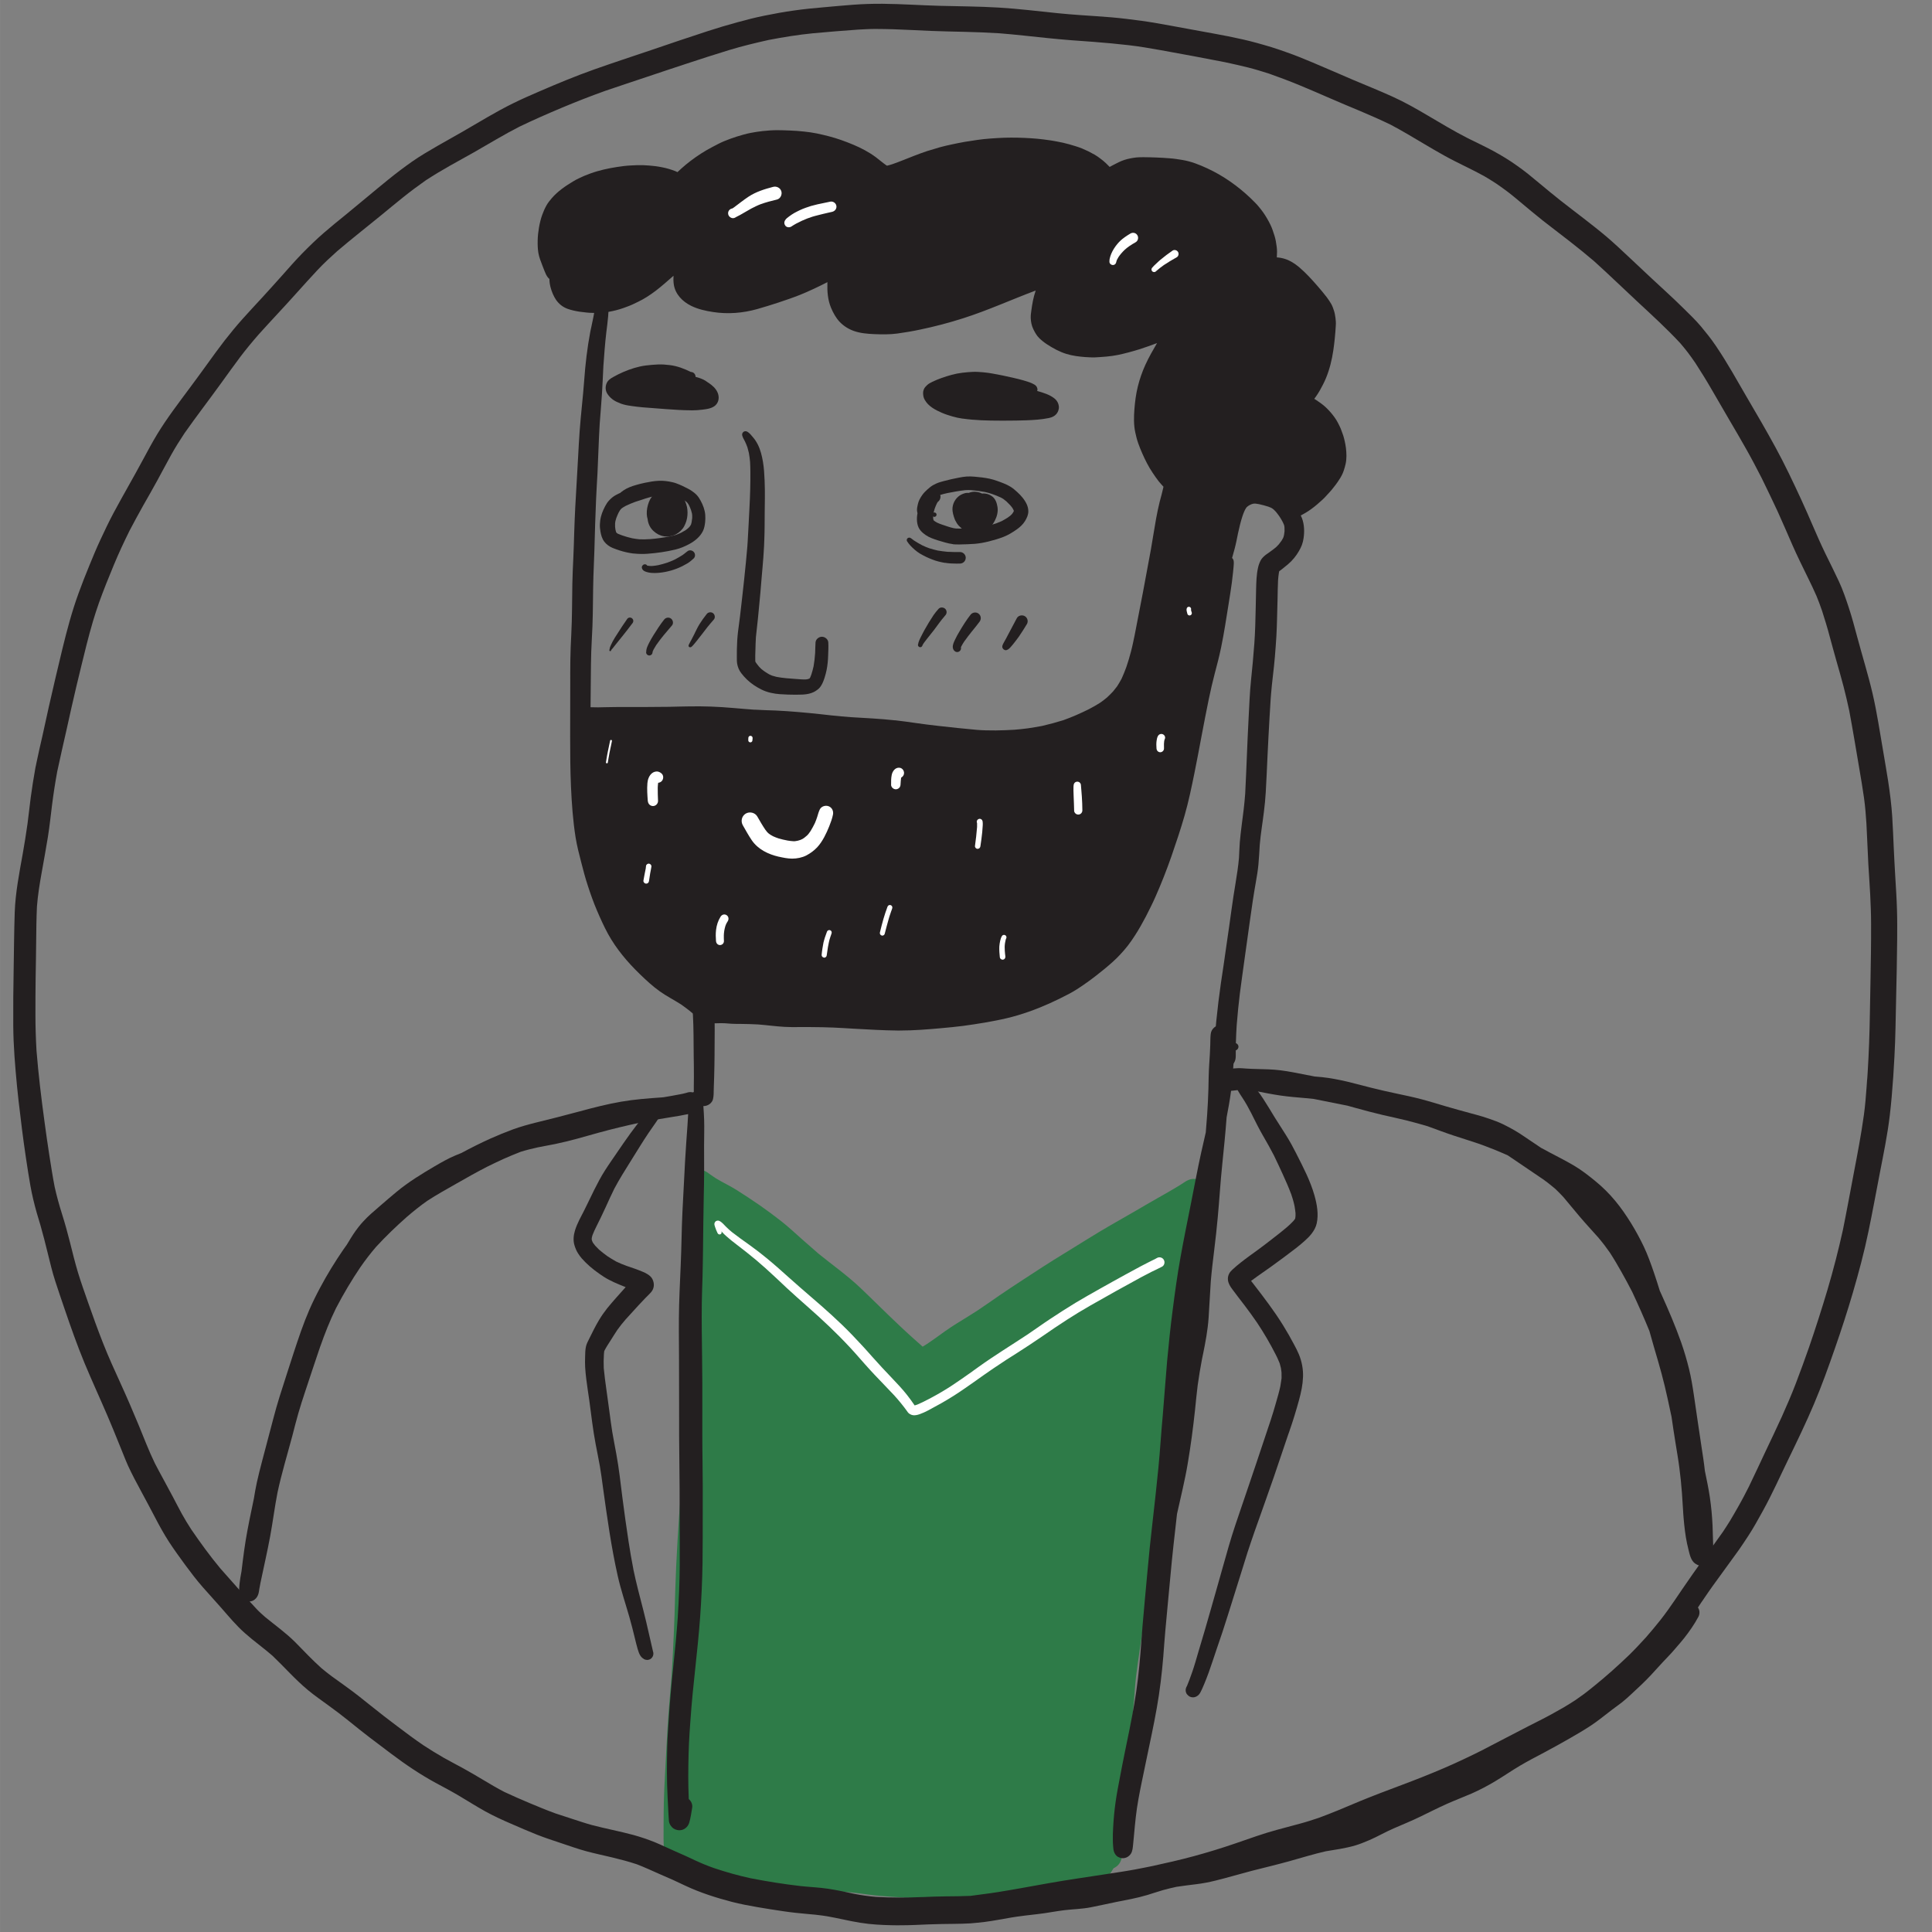
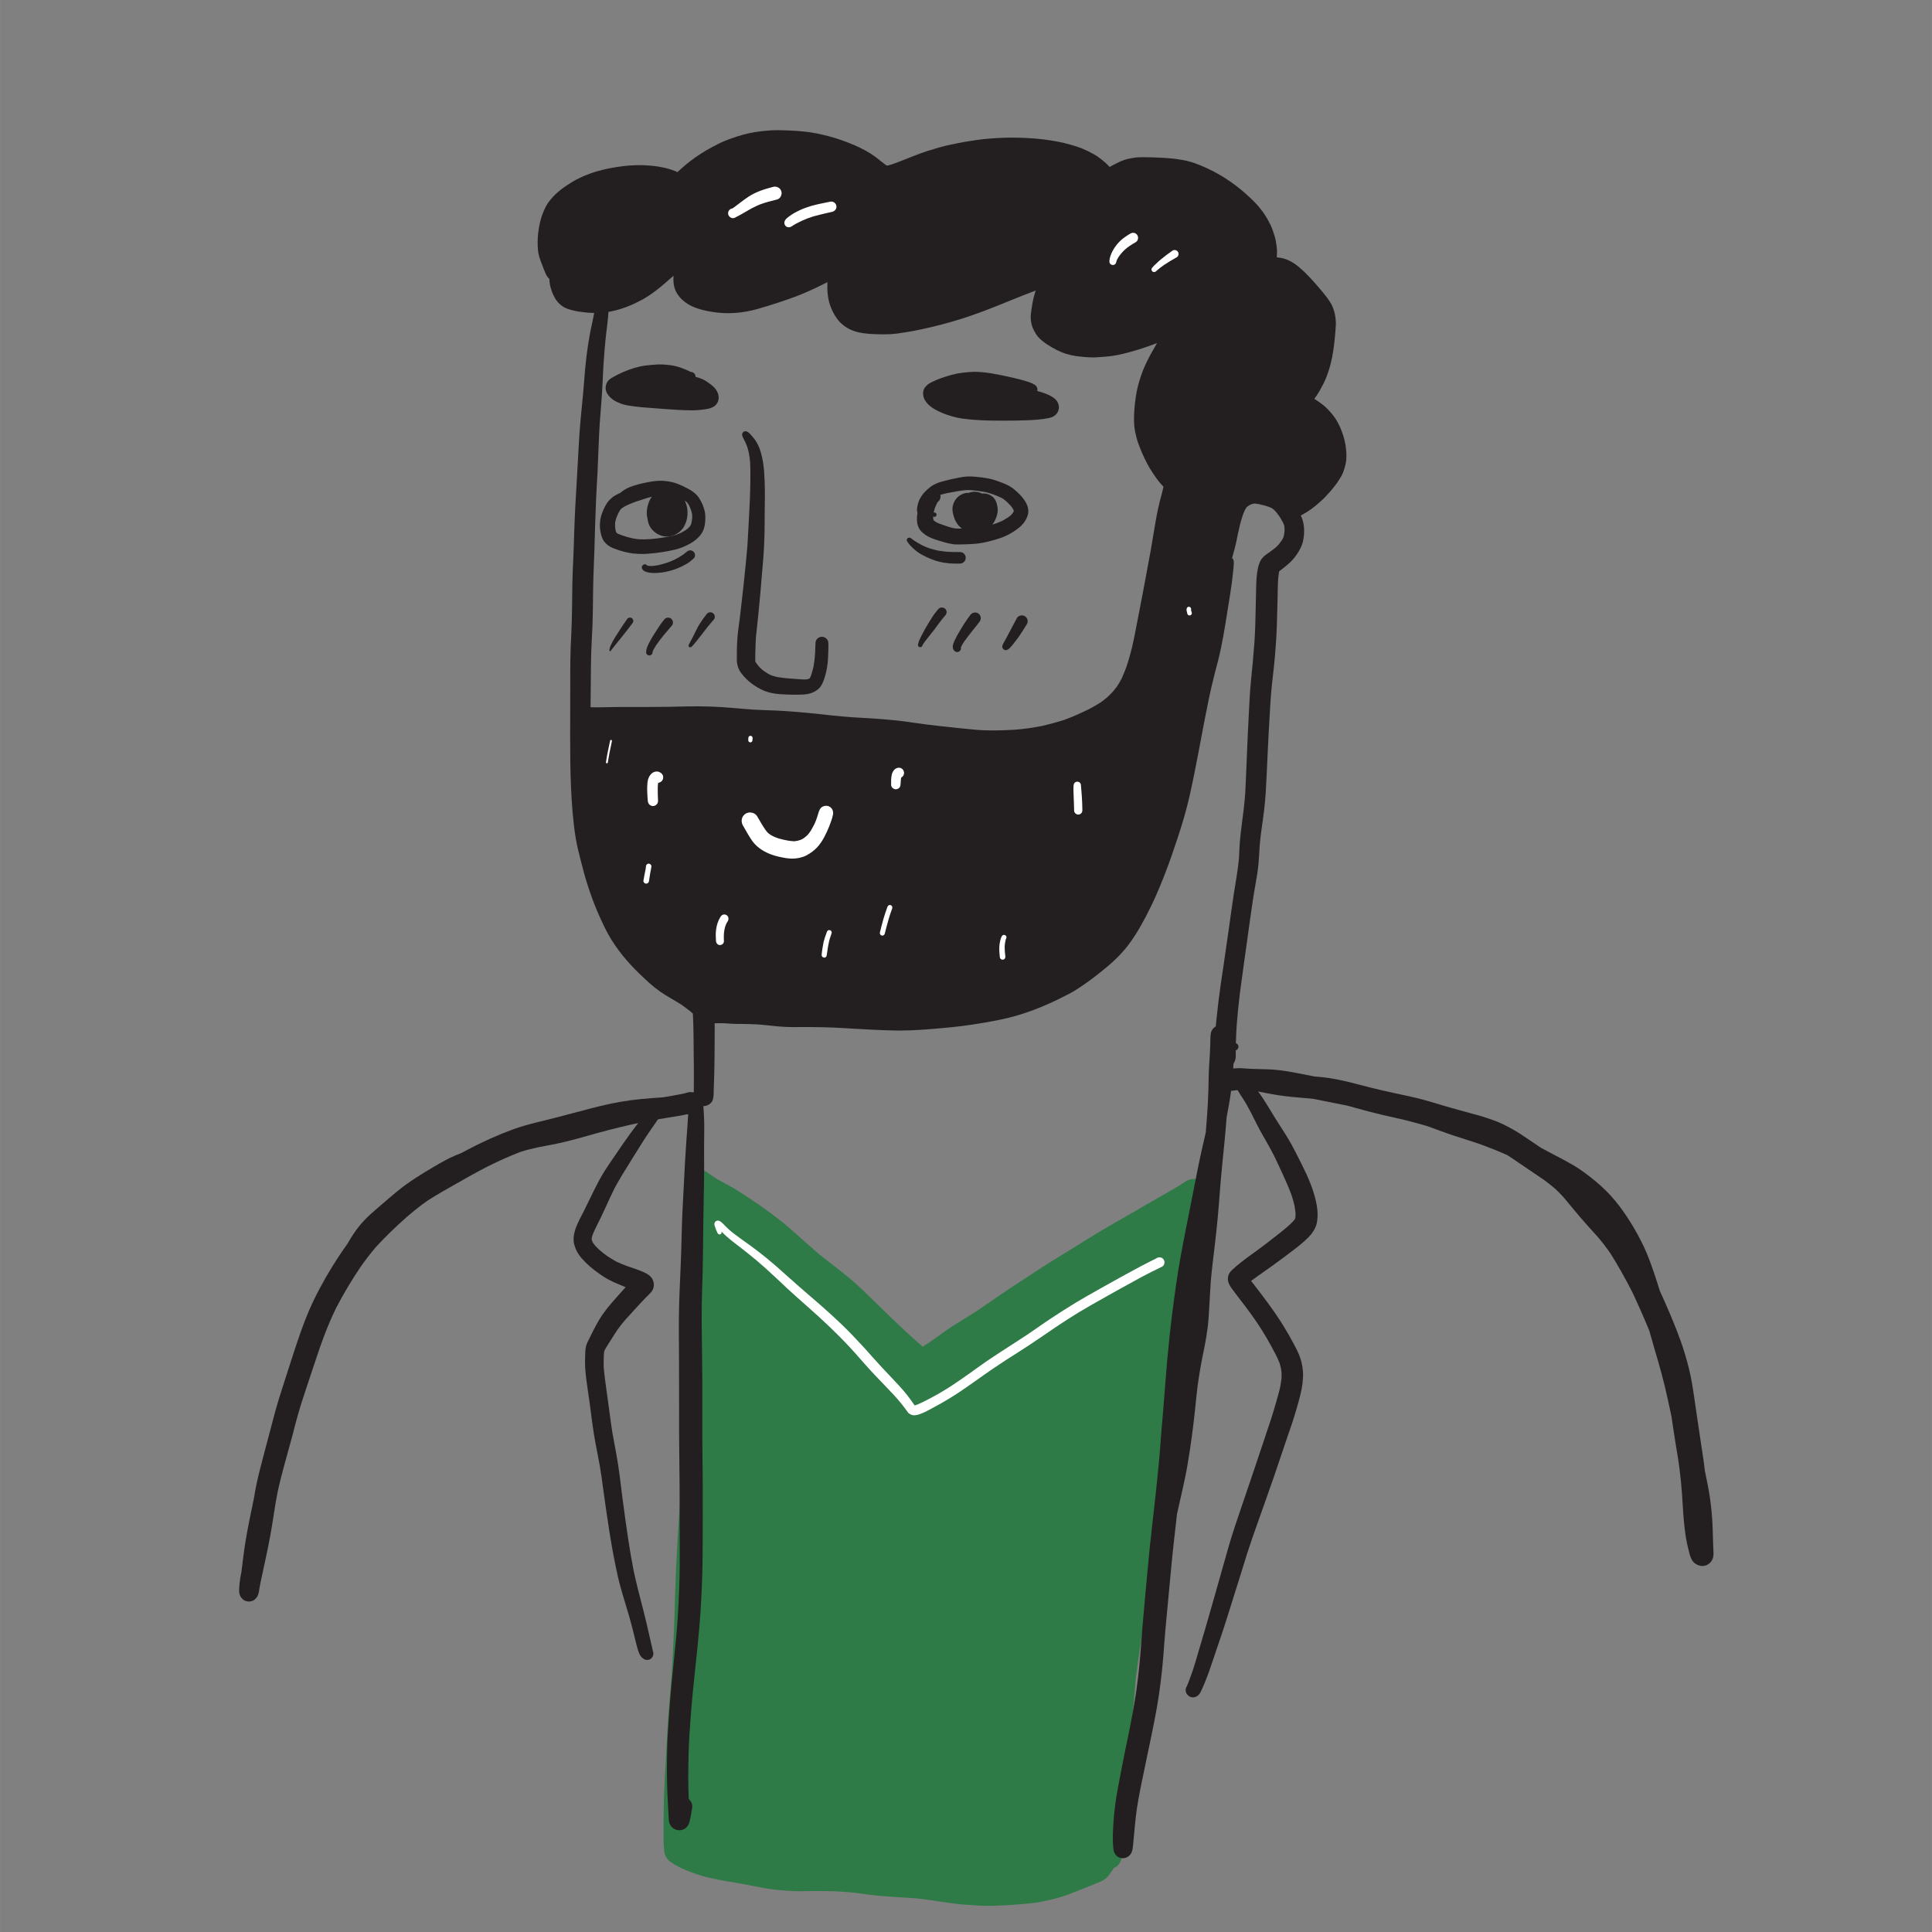
<svg xmlns="http://www.w3.org/2000/svg" width="150" height="150" viewBox="0 0 39.687 39.688">
  <rect x="0" y="0" width="39.687" height="39.688" fill="#808080" stroke="none" />
  <g>
    <path d="m19.844 39.129c-0.336-0.025-0.666-0.094-0.999-0.129-0.138-0.015-0.276-0.019-0.415-0.028-0.152-0.01-0.304-0.021-0.456-0.036-0.135-0.014-0.269-0.035-0.403-0.052-0.144-0.017-0.287-0.027-0.432-0.033-0.155-0.004-0.31-0.006-0.465-0.004-0.167 0.003-0.333 7e-3 -0.5-0.006-0.082-0.006-0.165-0.013-0.247-0.022-0.091-0.008-0.181-0.025-0.271-0.041-0.161-0.029-0.32-0.062-0.481-0.091-0.258-0.043-0.517-0.082-0.769-0.157-0.138-0.04-0.271-0.088-0.401-0.15-0.051-0.024-0.102-0.051-0.151-0.08-0.053-0.032-0.106-0.064-0.145-0.113-0.042-0.052-0.06-0.111-0.067-0.175-0.016-0.164-0.011-0.328-0.011-0.492 0-0.163 0.002-0.326 0.005-0.489 0.009-0.353 0.032-0.706 0.05-1.059 0.017-0.332 0.036-0.663 0.064-0.995 0.015-0.173 0.029-0.346 0.043-0.519 0.014-0.18 0.021-0.361 0.031-0.541 0.013-0.245 0.023-0.49 0.032-0.736 0.01-0.337 0.018-0.675 0.034-1.012 0.017-0.344 0.036-0.689 0.06-1.032 0.025-0.344 0.056-0.688 0.084-1.032 0.013-0.167 0.025-0.335 0.042-0.501 0.018-0.179 0.039-0.358 0.062-0.536 0.041-0.305 0.086-0.61 0.114-0.917 0.026-0.288 0.036-0.577 0.048-0.866 8.68e-4 -0.016 0.001-0.032 0.002-0.048 0 0.01-8.68e-4 0.019-9.69e-4 0.029 0.002-0.054 4e-3 -0.108 6e-3 -0.163v-0.014c8.68e-4 -0.01 9.66e-4 -0.02 0.001-0.031 0.01-0.343 0.023-0.685 0.026-1.029 0.002-0.167 0-0.333-0.004-0.5-0.003-0.169-0.013-0.338-0.015-0.507-0.001-0.094-0.005-0.19 0.003-0.283 0.004-0.044 0.006-0.087 0.012-0.131 0.007-0.046 0.013-0.093 0.026-0.137-0.004-0.004-8e-3 -0.008-0.012-0.013-0.05-0.053-0.097-0.114-0.121-0.184-0.021-0.062-0.002-0.133 0.042-0.179 0.052-0.054 0.129-0.069 0.199-0.045 0.048 0.017 0.088 0.049 0.129 0.079 0.034 0.024 0.068 0.048 0.103 0.071 0.141 0.087 0.293 0.156 0.433 0.244 0.16 0.101 0.318 0.206 0.474 0.313 0.149 0.104 0.295 0.212 0.438 0.324 0.152 0.119 0.294 0.251 0.438 0.38 0.111 0.099 0.222 0.196 0.334 0.292 0.288 0.234 0.593 0.449 0.862 0.704 0.265 0.252 0.522 0.511 0.788 0.761 0.102 0.096 0.204 0.192 0.308 0.284 0.046 0.041 0.093 0.081 0.138 0.122 0.015 0.013 0.029 0.027 0.043 0.04 0.085-0.049 0.165-0.106 0.246-0.163 0.148-0.108 0.296-0.214 0.451-0.311 0.144-0.09 0.291-0.177 0.434-0.271 0.147-0.097 0.29-0.2 0.436-0.3 0.145-0.099 0.291-0.196 0.438-0.292 0.303-0.199 0.606-0.397 0.916-0.585 0.316-0.192 0.626-0.393 0.948-0.577 0.162-0.093 0.325-0.186 0.486-0.279 0.154-0.089 0.307-0.18 0.463-0.268 0.152-0.086 0.304-0.171 0.452-0.262 0.034-0.022 0.068-0.043 0.101-0.065 0.025-0.017 0.051-0.034 0.079-0.046 0.068-0.032 0.15-0.037 0.22-0.009 0.058 0.022 0.108 0.061 0.14 0.113 0.034 0.054 0.045 0.114 0.046 0.177 0.002 0.063-0.012 0.128-0.023 0.191-0.054 0.322-0.133 0.64-0.194 0.961-0.058 0.346-0.101 0.694-0.159 1.04-0.062 0.374-0.124 0.748-0.175 1.124-0.049 0.364-0.076 0.731-0.131 1.094-0.054 0.358-0.117 0.715-0.171 1.073-0.032 0.214-0.066 0.428-0.108 0.64-0.038 0.199-0.088 0.395-0.125 0.595-0.026 0.168-0.043 0.336-0.056 0.505-0.013 0.177-0.031 0.353-0.046 0.529-0.034 0.36-0.079 0.719-0.129 1.079-0.049 0.357-0.109 0.713-0.153 1.071-0.021 0.175-0.031 0.352-0.045 0.527-0.015 0.178-0.032 0.353-0.056 0.529-0.025 0.178-0.048 0.357-0.066 0.535-0.018 0.185-0.033 0.37-0.046 0.556-0.025 0.348-0.038 0.696-0.054 1.045-0.004 0.101-0.01 0.202-0.015 0.304-0.002 0.099 0.004 0.207-0.032 0.301-0.028 0.071-0.083 0.124-0.149 0.153-0.03 0.052-0.062 0.101-0.099 0.147 8.69e-4 -9.91e-4 0.002-0.002 0.003-0.003-0.003 0.004-0.006 7e-3 -0.01 0.011-0.004 0.005-0.009 0.01-0.014 0.016l0.006-0.006c-0.026 0.029-0.054 0.054-0.087 0.076-0.024 0.016-0.05 0.026-0.074 0.037-0.063 0.027-0.127 0.052-0.191 0.077-0.162 0.066-0.323 0.133-0.486 0.193-0.167 0.061-0.339 0.101-0.513 0.136-0.173 0.035-0.352 0.048-0.528 0.062-0.168 0.014-0.334 0.023-0.502 0.026-0.021 9.91e-4 -0.043 9.91e-4 -0.064 9.91e-4 -0.157 0-0.315-0.011-0.471-0.024" fill="#2e7b48" />
    <g fill="#231f20">
      <path d="m18.385 14.796c0.149 0.017 0.297 0.038 0.444 0.059 0.147 0.021 0.294 0.04 0.441 0.056 0.269 0.031 0.537 0.059 0.806 0.083 0.059 0.004 0.116 0.008 0.175 0.009 0.068 0.002 0.136 0.002 0.205 0.002 0.126-8.65e-4 0.252-7e-3 0.379-0.014 0.092-0.008 0.185-0.016 0.277-0.029 0.098-0.014 0.195-0.031 0.293-0.049 0.147-0.034 0.292-0.073 0.437-0.118 0.18-0.064 0.353-0.141 0.525-0.226 0.08-0.042 0.159-0.086 0.235-0.135 0.046-0.033 0.092-0.067 0.136-0.104 0.045-0.041 0.087-0.084 0.129-0.129 0.028-0.033 0.054-0.066 0.08-0.101 0.033-0.052 0.065-0.105 0.094-0.16 0.036-0.079 0.067-0.158 0.097-0.239 0.036-0.105 0.067-0.211 0.095-0.318 0.03-0.112 0.052-0.227 0.076-0.34 0.115-0.585 0.227-1.171 0.333-1.757 0.038-0.211 0.068-0.423 0.107-0.634 0.021-0.115 0.045-0.229 0.073-0.343 0.025-0.096 0.053-0.192 0.074-0.29 0.002-7e-3 0.003-0.013 0.004-0.02-0.032-0.036-0.066-0.072-0.096-0.109-0.046-0.058-0.087-0.119-0.128-0.18-0.083-0.123-0.149-0.255-0.209-0.39-0.032-0.07-0.059-0.141-0.085-0.212-0.026-0.073-0.045-0.149-0.061-0.225-0.034-0.156-0.03-0.317-0.018-0.475 0.012-0.157 0.032-0.314 0.07-0.467 0.038-0.154 0.09-0.303 0.155-0.446 0.07-0.154 0.155-0.301 0.24-0.447-0.121 0.045-0.241 0.089-0.365 0.128-0.145 0.045-0.292 0.085-0.441 0.116-0.157 0.032-0.318 0.041-0.476 0.05-0.034 0.002-0.069-8.751e-4 -0.102-0.002-0.032-8.751e-4 -0.064-0.003-0.095-0.005-0.129-0.01-0.257-0.026-0.382-0.064-0.142-0.044-0.274-0.116-0.397-0.196-0.058-0.038-0.112-0.08-0.162-0.129-0.053-0.052-0.089-0.117-0.122-0.185-0.035-0.072-0.05-0.15-0.053-0.23-0.002-0.051 0.006-0.104 0.013-0.154 0.018-0.133 0.041-0.266 0.085-0.395 0.002-0.004 0.004-0.01 0.005-0.014-0.497 0.186-0.982 0.408-1.487 0.569-0.294 0.094-0.591 0.172-0.894 0.235-0.153 0.033-0.309 0.058-0.464 0.08-0.156 0.021-0.315 0.018-0.471 0.012-0.141-0.006-0.287-0.018-0.42-0.065-0.108-0.038-0.207-0.1-0.287-0.182-0.081-0.084-0.14-0.192-0.184-0.299-0.065-0.157-0.078-0.33-0.073-0.498 0-0.008 8.66e-4 -0.016 8.66e-4 -0.024-0.186 0.095-0.374 0.185-0.568 0.263-0.143 0.057-0.289 0.106-0.435 0.155-0.145 0.048-0.292 0.093-0.439 0.135-0.293 0.083-0.604 0.108-0.906 0.061-0.157-0.024-0.312-0.058-0.455-0.129-0.175-0.087-0.322-0.236-0.353-0.436-0.009-0.06-0.01-0.12-6e-3 -0.18-0.005 0.004-0.01 0.009-0.015 0.013-0.115 0.101-0.228 0.202-0.35 0.295-0.115 0.087-0.236 0.167-0.367 0.229-0.041 0.019-0.081 0.038-0.122 0.058-0.036 0.017-0.074 0.03-0.111 0.044-0.094 0.037-0.192 0.066-0.29 0.087-0.027 0.006-0.055 0.011-0.082 0.016-0.002 0.031-0.004 0.063-0.006 0.094-9e-3 0.114-0.026 0.227-0.039 0.34-0.026 0.227-0.043 0.456-0.059 0.684 0-0.006 8.66e-4 -0.012 8.66e-4 -0.018 0 0.008-8.66e-4 0.015-0.001 0.021v8.753e-4 0.003c-0.01 0.186-0.016 0.374-0.029 0.561-0.013 0.204-0.031 0.407-0.046 0.61-0.021 0.342-0.029 0.685-0.046 1.026-0.009 0.172-0.021 0.346-0.028 0.518-0.007 0.178-0.013 0.356-0.02 0.534-0.006 0.175-0.009 0.35-0.015 0.524-0.005 0.178-0.015 0.354-0.02 0.531-0.011 0.343-0.007 0.685-0.02 1.028-0.007 0.178-0.019 0.355-0.025 0.533-0.006 0.169-0.006 0.338-0.008 0.507-0.001 0.207-4e-3 0.416-0.006 0.624 0.005 0 0.011 8.68e-4 0.016 8.68e-4 0.094 0.004 0.188 0.002 0.281-8.68e-4 0.145-0.004 0.289-0.004 0.434-0.004 0.295 0 0.59 0 0.884-0.004 0.143-0.003 0.286-0.008 0.429-0.009 0.142-0.002 0.285-8.68e-4 0.427 0.004 0.307 0.01 0.611 0.045 0.917 0.066-0.008-8.66e-4 -0.017-0.002-0.025-0.003 0.146 0.01 0.293 0.012 0.439 0.018 0.154 7e-3 0.308 0.018 0.462 0.031 0.156 0.013 0.311 0.028 0.466 0.045 0.143 0.017 0.286 0.032 0.429 0.045 0.069 0.006 0.138 0.011 0.207 0.017-8e-3 -8.68e-4 -0.016-0.002-0.024-0.002 0.305 0.019 0.61 0.032 0.914 0.066zm-4.051 7.886c-0.043-0.033-0.066-0.079-0.076-0.131-7e-3 -0.038-0.006-0.076-0.006-0.114v-0.111c8.69e-4 -0.068 0.002-0.136 2e-3 -0.205 9.69e-4 -0.145-0.002-0.29-0.004-0.436-0.003-0.279-8.66e-4 -0.559-0.016-0.838-9.69e-4 -0.009-2e-3 -0.018-0.003-0.027-0.003-0.003-0.005-0.005-0.008-0.008-0.074-0.064-0.152-0.122-0.232-0.178-0.143-0.092-0.295-0.168-0.433-0.266-0.148-0.105-0.28-0.227-0.41-0.353-0.255-0.246-0.488-0.521-0.659-0.832-0.085-0.157-0.158-0.319-0.228-0.483-0.071-0.166-0.131-0.337-0.187-0.509-0.052-0.157-0.094-0.318-0.135-0.479-0.044-0.168-0.087-0.337-0.115-0.508-0.055-0.346-0.079-0.695-0.095-1.044-0.015-0.346-0.017-0.692-0.017-1.038-8.68e-4 -0.348 3e-3 -0.696 0.002-1.046 0-0.172-8.68e-4 -0.346 0.002-0.519 0.002-0.174 0.01-0.347 0.019-0.521 0.018-0.346 0.016-0.693 0.022-1.038 0.003-0.178 0.012-0.355 0.02-0.533 8e-3 -0.171 0.013-0.343 0.018-0.515 0.011-0.347 0.029-0.695 0.051-1.042 0.023-0.35 0.036-0.701 0.061-1.051 0.025-0.346 0.068-0.691 0.093-1.038 0.024-0.337 0.063-0.673 0.126-1.005 0.005-0.024 0.01-0.048 0.015-0.072 0 0.003-8.68e-4 0.004-0.001 0.007 0.016-0.08 0.034-0.159 0.05-0.239 0.005-0.027 0.01-0.055 0.015-0.082-0.013 0-0.025-8.674e-4 -0.038-8.674e-4 -0.042 0-0.085-0.003-0.126-0.008-0.047-0.005-0.094-0.01-0.141-0.017-0.082-0.013-0.162-0.03-0.24-0.058-0.098-0.035-0.18-0.101-0.238-0.185-0.053-0.079-0.089-0.168-0.113-0.259-0.014-0.054-0.023-0.111-0.023-0.169-0.01-0.008-0.019-0.018-0.028-0.028-0.033-0.039-0.053-0.087-0.072-0.135-0.015-0.037-0.029-0.073-0.043-0.11-0.033-0.087-0.069-0.173-0.084-0.264-0.014-0.085-0.016-0.171-0.014-0.257 0.002-0.087 0.011-0.174 0.026-0.26 0.016-0.089 0.036-0.178 0.067-0.263 0.024-0.067 0.052-0.131 0.087-0.194 0.031-0.055 0.071-0.105 0.112-0.152 0.122-0.14 0.275-0.245 0.433-0.34 0.037-0.023 0.078-0.044 0.117-0.063 0.036-0.017 0.072-0.035 0.11-0.051 0.087-0.035 0.175-0.069 0.266-0.095 0.18-0.052 0.363-0.085 0.549-0.108 0.089-0.011 0.179-0.014 0.268-0.018 0.084-0.003 0.17 0 0.254 0.007 0.043 0.004 0.086 0.008 0.129 0.013 0.046 0.006 0.091 0.014 0.137 0.023 0.092 0.017 0.18 0.044 0.267 0.077 0.017 0.006 0.034 0.014 0.05 0.022 0.026-0.024 0.052-0.048 0.079-0.073 0.061-0.055 0.125-0.108 0.191-0.158 0.14-0.106 0.289-0.203 0.445-0.284 0.08-0.041 0.16-0.086 0.243-0.12 0.085-0.034 0.17-0.067 0.258-0.094 0.094-0.028 0.189-0.058 0.286-0.076 0.083-0.015 0.165-0.03 0.249-0.038 0.098-0.01 0.196-0.018 0.294-0.018 0.089 0 0.178 0.003 0.267 0.007 0.096 0.003 0.191 0.011 0.286 0.021 0.088 0.009 0.177 0.021 0.264 0.039 0.17 0.036 0.339 0.078 0.503 0.136 0.167 0.06 0.332 0.125 0.488 0.211 0.077 0.042 0.152 0.089 0.223 0.142 0.069 0.052 0.134 0.109 0.205 0.159 0.006 0.004 0.012 0.008 0.018 0.012 0.002 0 0.003 0 0.004 8.675e-4 8.67e-4 0 0.003 8.69e-4 0.004 8.69e-4 0.037-0.009 0.073-0.019 0.109-0.031 0.15-0.052 0.296-0.114 0.444-0.171 0.087-0.033 0.174-0.067 0.263-0.096 0.088-0.027 0.177-0.054 0.267-0.08 0.081-0.023 0.164-0.041 0.248-0.059 0.087-0.018 0.175-0.037 0.263-0.052 0.173-0.028 0.346-0.056 0.521-0.068 0.1-0.007 0.199-0.014 0.298-0.017 0.089-0.003 0.178-0.002 0.267-8.676e-4 0.092 8.676e-4 0.184 0.007 0.276 0.012 0.083 0.006 0.165 0.012 0.248 0.023 0.05 0.007 0.099 0.013 0.148 0.02 0.048 0.006 0.096 0.018 0.143 0.025 0.08 0.015 0.162 0.032 0.241 0.055 0.09 0.026 0.181 0.052 0.268 0.087 0.042 0.018 0.083 0.036 0.124 0.056 0.046 0.023 0.091 0.047 0.136 0.072 0.039 0.022 0.078 0.051 0.114 0.078 0.039 0.03 0.08 0.06 0.115 0.095 0.027 0.025 0.053 0.051 0.078 0.078 0.02-0.011 0.041-0.023 0.062-0.034 0.039-0.021 0.08-0.041 0.12-0.061 0.079-0.039 0.163-0.066 0.25-0.082 0.039-0.008 0.078-0.013 0.118-0.018 0.049-0.006 0.099-0.004 0.148-0.005 0.086 0 0.171 0.003 0.257 0.006 0.094 0.003 0.188 0.01 0.283 0.017 0.087 0.006 0.173 0.02 0.258 0.034 0.179 0.03 0.347 0.097 0.511 0.173 0.325 0.15 0.623 0.361 0.883 0.607 0.032 0.031 0.064 0.063 0.095 0.094 0.032 0.032 0.063 0.066 0.09 0.101 0.025 0.031 0.052 0.064 0.075 0.097 0.03 0.041 0.057 0.084 0.082 0.127 0.026 0.043 0.049 0.088 0.071 0.133 0.036 0.073 0.059 0.15 0.084 0.227 0.023 0.073 0.034 0.148 0.044 0.223 0.01 0.071 0.008 0.142 0.003 0.213 0 0.002-8.7e-4 0.004-8.7e-4 0.006 0.058 0.004 0.115 0.014 0.17 0.032 0.105 0.034 0.2 0.095 0.285 0.166 0.138 0.116 0.261 0.252 0.38 0.388 0.066 0.075 0.129 0.152 0.191 0.232 0.033 0.044 0.064 0.09 0.092 0.138 0.025 0.045 0.042 0.092 0.057 0.14 0.016 0.048 0.024 0.101 0.031 0.15 7e-3 0.051 0.01 0.104 0.006 0.155-0.01 0.171-0.026 0.341-0.051 0.51-0.029 0.196-0.076 0.388-0.152 0.572-0.036 0.086-0.08 0.171-0.126 0.252-0.025 0.042-0.05 0.084-0.079 0.124-0.011 0.016-0.023 0.031-0.034 0.046 0.05 0.033 0.101 0.066 0.149 0.102 0.071 0.052 0.133 0.115 0.19 0.18 0.056 0.066 0.108 0.135 0.147 0.212 0.02 0.039 0.041 0.079 0.058 0.12 0.018 0.046 0.035 0.093 0.051 0.14 0.013 0.038 0.022 0.08 0.031 0.12 0.01 0.044 0.018 0.087 0.024 0.132 0.013 0.111 0.018 0.226-7e-3 0.335-0.01 0.044-0.022 0.087-0.036 0.129-0.021 0.066-0.054 0.129-0.092 0.186-0.046 0.074-0.1 0.144-0.156 0.212-0.032 0.038-0.066 0.074-0.1 0.111-0.029 0.032-0.058 0.064-0.09 0.093-0.074 0.068-0.151 0.135-0.234 0.195-0.067 0.049-0.139 0.092-0.213 0.129 0.009 0.018 0.017 0.035 0.024 0.053 0.027 0.069 0.039 0.139 0.044 0.213 0.004 0.068 0 0.136-0.01 0.203-0.006 0.046-0.018 0.093-0.034 0.137-0.016 0.043-0.037 0.083-0.059 0.122-0.029 0.052-0.064 0.101-0.101 0.147-0.038 0.047-0.081 0.09-0.127 0.129-0.036 0.031-0.072 0.06-0.109 0.089-0.023 0.018-0.047 0.036-0.07 0.053-0.003 0.01-0.004 0.018-0.006 0.028-0.009 0.053-0.014 0.107-0.018 0.161-0.006 0.126-0.008 0.252-0.01 0.377-0.003 0.129-0.006 0.256-0.01 0.385-0.004 0.126-0.006 0.253-0.014 0.379-0.009 0.143-0.019 0.284-0.031 0.426-0.021 0.261-0.06 0.52-0.08 0.78 0 0.005-8.67e-4 0.01-8.67e-4 0.016v8.69e-4c0 8.66e-4 0 0.002-8.7e-4 0.002v0.004-8.68e-4 0.002 8.67e-4 0.003c0 8.68e-4 -8.66e-4 0.003-8.66e-4 0.004v8.69e-4 -8.69e-4 8.69e-4 8.67e-4 0.002-8.67e-4c-8.7e-4 0.018-0.003 0.035-0.004 0.052-0.016 0.258-0.032 0.516-0.045 0.774-0.014 0.258-0.025 0.517-0.037 0.776-0.006 0.122-0.012 0.244-0.019 0.366-7e-3 0.133-0.021 0.264-0.037 0.396-0.027 0.227-0.067 0.454-0.086 0.682-0.009 0.134-0.014 0.267-0.027 0.401-0.011 0.124-0.032 0.248-0.054 0.372-0.045 0.254-0.083 0.509-0.118 0.765-0.035 0.262-0.074 0.525-0.11 0.788-0.032 0.244-0.07 0.488-0.1 0.733-0.026 0.213-0.047 0.424-0.064 0.638v0.008c-8.66e-4 0.005-8.66e-4 0.011-0.002 0.018 8.67e-4 -0.005 8.67e-4 -0.01 8.67e-4 -0.014-7e-3 0.116-0.013 0.233-0.016 0.35-0.002 0.057-0.002 0.115-0.003 0.171v0.082c0 0.047 0 0.096-0.02 0.14-0.038 0.081-0.114 0.136-0.205 0.136-0.048 0-0.096-0.017-0.135-0.046-0.039-0.03-0.063-0.07-0.078-0.116-0.013-0.038-0.01-0.079-0.008-0.118 0.002-0.03 0.004-0.06 0.005-0.089 0.004-0.063 0.006-0.127 0.009-0.19 7e-3 -0.136 0.018-0.27 0.032-0.406 0.026-0.258 0.057-0.516 0.094-0.773 0.018-0.127 0.038-0.253 0.057-0.38 0.019-0.129 0.037-0.256 0.055-0.384 0.038-0.254 0.073-0.507 0.108-0.76 0.025-0.18 0.052-0.359 0.082-0.537 0.028-0.171 0.055-0.343 0.07-0.516 0.006-0.106 0.009-0.213 0.017-0.32 0.009-0.113 0.023-0.227 0.037-0.339 0.03-0.221 0.058-0.442 0.074-0.664 0-8.67e-4 8.67e-4 -0.002 8.67e-4 -0.002l-8.67e-4 8.67e-4c0.027-0.517 0.042-1.034 0.07-1.551 0.014-0.26 0.023-0.521 0.05-0.78 0.025-0.244 0.049-0.486 0.066-0.731 0 0.004 0 7e-3 -8.71e-4 0.01 8.71e-4 -0.004 8.71e-4 -0.009 8.71e-4 -0.012 8.66e-4 -0.006 8.66e-4 -0.012 0.002-0.018-8.66e-4 0.004-8.66e-4 0.009-8.66e-4 0.013 0.008-0.122 0.015-0.244 0.019-0.367 0.004-0.129 7e-3 -0.259 0.01-0.388 0.004-0.127 0.004-0.253 0.008-0.379 0.004-0.143 7e-3 -0.288 0.038-0.428 0.011-0.054 0.029-0.104 0.053-0.152 0.024-0.047 0.064-0.085 0.104-0.117 0.035-0.027 0.073-0.052 0.109-0.078 0.036-0.026 0.072-0.053 0.106-0.082 0.019-0.018 0.037-0.037 0.054-0.055 0.021-0.026 0.04-0.052 0.059-0.078 0.01-0.018 0.021-0.035 0.03-0.052 0.004-0.008 7e-3 -0.016 0.01-0.024 0.004-0.014 0.008-0.028 0.011-0.042 0.004-0.025 0.008-0.051 0.01-0.076 0-0.025 0-0.048-8.7e-4 -0.073-8.67e-4 -0.012-0.003-0.025-0.004-0.037-0.003-0.01-0.005-0.018-0.009-0.028-7e-3 -0.018-0.015-0.036-0.024-0.053-0.019-0.036-0.04-0.072-0.063-0.107-0.024-0.034-0.048-0.067-0.074-0.099-0.015-0.016-0.03-0.032-0.045-0.046-0.01-0.009-0.019-0.016-0.03-0.024-0.01-0.005-0.018-0.01-0.028-0.016-0.018-0.008-0.037-0.015-0.055-0.022-0.064-0.02-0.128-0.038-0.194-0.052-0.022-0.004-0.043-0.008-0.066-0.01-0.012-8.75e-4 -0.025-8.75e-4 -0.037 0-0.005 8.75e-4 -0.01 8.75e-4 -0.014 0.002-0.011 0.003-0.022 0.005-0.032 0.009-0.013 0.005-0.026 0.011-0.038 0.017-0.01 0.006-0.02 0.011-0.03 0.018-0.008 0.006-0.016 0.012-0.024 0.019-0.004 0.003-0.006 0.005-0.01 0.009-0.003 0.004-0.005 0.008-0.009 0.011-0.009 0.014-0.017 0.028-0.025 0.042-0.002 0.004-0.004 0.006-0.004 0.01-8.68e-4 8.74e-4 -0.002 0.003-0.003 0.004-0.017 0.038-0.032 0.075-0.045 0.115-0.038 0.116-0.066 0.235-0.092 0.355-0.022 0.108-0.042 0.216-0.071 0.323-0.014 0.053-0.029 0.107-0.044 0.159-0.002 0.008-0.004 0.016-7e-3 0.024 0.002 8.75e-4 0.003 0.002 0.004 0.003 0.017 0.017 0.026 0.038 0.029 0.059v-0.002c0.006 0.04 8.66e-4 0.081-0.002 0.122-0.003 0.038-7e-3 0.075-0.011 0.113-7e-3 0.069-0.015 0.138-0.024 0.207-0.02 0.145-0.042 0.29-0.066 0.435-0.049 0.304-0.094 0.608-0.157 0.91-0.037 0.18-0.085 0.359-0.132 0.538-0.043 0.165-0.081 0.332-0.116 0.5-8.68e-4 0.004-0.002 7e-3 -0.002 0.01-8.69e-4 0.003-0.002 0.004-0.002 0.006v8.7e-4c0 8.66e-4 0 0.003-8.65e-4 0.004 0-8.68e-4 8.65e-4 -0.002 8.65e-4 -0.003-0.05 0.248-0.1 0.497-0.146 0.745-0.05 0.263-0.098 0.527-0.152 0.79 0.002-0.009 0.004-0.017 0.005-0.025-0.06 0.294-0.12 0.587-0.203 0.876-0.081 0.283-0.175 0.562-0.271 0.84-0.099 0.283-0.209 0.563-0.331 0.838-0.059 0.134-0.126 0.264-0.192 0.395-0.07 0.134-0.144 0.265-0.226 0.392-0.045 0.072-0.095 0.141-0.146 0.209-0.046 0.061-0.099 0.119-0.151 0.176-0.099 0.109-0.212 0.206-0.325 0.3-0.117 0.096-0.235 0.189-0.358 0.276-0.12 0.085-0.241 0.169-0.371 0.237-0.269 0.142-0.546 0.269-0.832 0.369-0.149 0.052-0.297 0.097-0.451 0.133-0.15 0.036-0.304 0.064-0.456 0.091-0.15 0.025-0.298 0.048-0.449 0.068-0.144 0.018-0.289 0.032-0.434 0.045-0.285 0.026-0.571 0.049-0.858 0.049h-0.047c-0.295-0.003-0.59-0.021-0.885-0.037-0.144-0.008-0.288-0.018-0.433-0.024-0.155-0.006-0.311-0.01-0.466-0.01h-0.252c-0.093 0-0.187 0.002-0.281-0.004-0.183-0.01-0.364-0.036-0.546-0.05-0.123-7e-3 -0.246-0.01-0.369-0.011-0.057 0-0.114 0-0.17-0.003-0.052-0.003-0.103-0.008-0.154-0.011-0.054-0.003-0.107 0-0.162 8.68e-4h-0.038c8.66e-4 0.049 8.66e-4 0.098 8.66e-4 0.147 0 0.169-8.66e-4 0.338-3e-3 0.507-0.002 0.149-0.003 0.297-0.008 0.446-0.002 0.068-0.005 0.136-0.007 0.205-0.001 0.037-0.002 0.073-0.003 0.111 0 0.015-8.67e-4 0.03-9.68e-4 0.045-8.68e-4 0.032-0.006 0.063-0.012 0.094-0.018 0.086-0.108 0.146-0.192 0.146-0.044 0-0.087-0.015-0.122-0.041" />
      <path d="m14.2 8.429c-0.174-8.749e-4 -0.347-0.012-0.52-0.025-0.161-0.012-0.321-0.024-0.482-0.037-0.081-0.007-0.161-0.018-0.241-0.029-0.003-8.751e-4 -0.006-8.751e-4 -0.01-0.002-0.064-0.008-0.127-0.021-0.189-0.043-0.02-0.007-0.04-0.016-0.059-0.025-0.003-0.002-0.007-0.003-0.01-0.004-0.087-0.036-0.16-0.094-0.212-0.173-0.044-0.066-0.046-0.153-0.014-0.222 0.026-0.059 0.082-0.096 0.137-0.126 0.066-0.037 0.134-0.071 0.203-0.101 0.145-0.062 0.299-0.112 0.456-0.133 0.087-0.011 0.173-0.018 0.26-0.022 0.08-0.003 0.16 0.003 0.239 0.013 0.151 0.018 0.297 0.073 0.433 0.141 0.005 0 0.009 0 0.013 8.752e-4 0.051 0.007 0.085 0.052 0.084 0.1 0.026 0.007 0.051 0.014 0.076 0.022 0.059 0.02 0.12 0.047 0.169 0.087 7e-3 0.004 0.014 0.009 0.021 0.013 0.073 0.049 0.146 0.111 0.183 0.192 0.041 0.089 0.036 0.193-0.036 0.266-0.068 0.067-0.176 0.082-0.268 0.093-0.075 0.01-0.152 0.015-0.227 0.015h-0.006" />
      <path d="m19.776 8.6c-0.071-0.01-0.142-0.025-0.21-0.045-0.074-0.021-0.149-0.045-0.22-0.076-0.135-0.059-0.277-0.133-0.351-0.267-0.024-0.042-0.032-0.087-0.033-0.135-0.002-0.041 0.016-0.094 0.043-0.125 0.026-0.03 0.053-0.056 0.088-0.077 0.02-0.011 0.04-0.023 0.062-0.033 0.125-0.06 0.258-0.104 0.393-0.142 0.143-0.039 0.292-0.054 0.44-0.061 0.07-0.003 0.141 0.003 0.211 0.009 0.065 0.005 0.131 0.016 0.196 0.027 0.143 0.026 0.288 0.055 0.43 0.089 0.067 0.016 0.136 0.031 0.201 0.051 0.04 0.012 0.08 0.024 0.118 0.037 0.036 0.012 0.069 0.028 0.102 0.047 0.021 0.012 0.045 0.032 0.054 0.056 0.009 0.019 0.015 0.04 0.01 0.061-0.002 0.004-0.004 0.01-0.005 0.015 0.032 0.009 0.065 0.019 0.097 0.029 0.061 0.019 0.124 0.043 0.179 0.073 0.045 0.025 0.09 0.054 0.122 0.095 0.036 0.046 0.055 0.108 0.047 0.165-7e-3 0.054-0.036 0.108-0.08 0.141-0.039 0.031-0.084 0.045-0.132 0.055-0.149 0.03-0.3 0.039-0.451 0.045-0.142 0.006-0.283 0.006-0.424 0.007h-0.12c-0.256 0-0.514-0.006-0.766-0.042" />
      <path d="m13.343 11.076c0.147-0.011 0.293-0.033 0.438-0.061 0.034-0.008 0.068-0.017 0.102-0.027 0.036-0.013 0.071-0.027 0.105-0.043 0.032-0.017 0.063-0.034 0.093-0.052 0.016-0.011 0.032-0.024 0.047-0.036 0.012-0.01 0.023-0.022 0.034-0.033 6e-3 -7e-3 0.012-0.015 0.017-0.023 0.004-0.006 0.008-0.012 0.012-0.019 0.002-0.005 0.004-0.01 0.006-0.015 4e-3 -0.013 0.007-0.026 0.01-0.04 0.005-0.029 9e-3 -0.058 0.012-0.087 8.67e-4 -0.018 8.67e-4 -0.034 0-0.052-0.001-0.014-3e-3 -0.028-0.005-0.041-0.006-0.025-0.013-0.048-0.02-0.072-0.012-0.032-0.025-0.064-0.04-0.094-0.005-0.01-0.011-0.019-0.017-0.029-0.006-0.008-0.012-0.016-0.018-0.024-7e-3 -0.008-0.014-0.015-0.022-0.022-0.009-0.008-0.019-0.015-0.029-0.022-0.06-0.039-0.123-0.074-0.186-0.107 8.66e-4 0 0.001 0 0.002 8.75e-4 -0.034-0.017-0.068-0.031-0.103-0.045-0.038-0.012-0.076-0.023-0.114-0.031-0.002 0-4e-3 -8.76e-4 -0.006-8.76e-4 -0.014 0.025-0.036 0.044-0.065 0.05-0.038 0.009-0.075 0.02-0.113 0.029-0.05 0.012-0.1 0.025-0.15 0.039-0.049 0.013-0.098 0.029-0.146 0.046-0.047 0.016-0.094 0.03-0.14 0.045h8.67e-4c-0.068 0.025-0.134 0.052-0.199 0.084-0.018 0.01-0.036 0.02-0.054 0.032-0.009 0.006-0.019 0.013-0.028 0.02-0.005 0.005-0.011 0.01-0.016 0.017-0.006 0.006-0.011 0.013-0.016 0.02-0.011 0.018-0.021 0.035-0.03 0.052-0.017 0.036-0.032 0.073-0.046 0.109-0.007 0.021-0.013 0.042-0.018 0.064-0.002 0.014-0.005 0.028-0.006 0.043-9.96e-4 0.024-8.68e-4 0.046 8.9e-5 0.07 2e-3 0.019 0.005 0.038 0.007 0.056 0.004 0.017 0.008 0.033 0.012 0.049 0.002 0.004 3e-3 7e-3 0.005 0.01 0.001 0.003 0.002 0.004 0.004 0.006 0.002 0.003 0.004 0.004 0.006 0.006 0.003 0.003 0.006 0.004 0.009 7e-3 0.005 0.004 0.011 0.006 0.016 0.01 0.028 0.012 0.056 0.023 0.085 0.033 0.068 0.024 0.136 0.043 0.206 0.059 0.052 0.01 0.104 0.017 0.157 0.022 0.067 0.003 0.134 0 0.202-0.004zm-0.333 0.295c-0.095-0.013-0.187-0.033-0.278-0.062-0.049-0.016-0.098-0.033-0.145-0.052-0.068-0.028-0.129-0.072-0.174-0.13-0.045-0.059-0.067-0.136-0.079-0.209-8e-3 -0.05-0.014-0.101-0.011-0.151 0.002-0.026 0.003-0.052 0.007-0.08 3e-3 -0.026 0.01-0.052 0.016-0.078 0.011-0.046 0.029-0.092 0.048-0.135 0.022-0.049 0.046-0.097 0.076-0.142 0.031-0.044 0.067-0.08 0.109-0.115 0.039-0.032 0.087-0.057 0.133-0.079 0.009-0.004 0.017-0.008 0.026-0.011 0.022-0.018 0.044-0.036 0.068-0.052 0.077-0.052 0.167-0.086 0.256-0.111 0.057-0.017 0.115-0.032 0.174-0.044-0.001 0-0.003 0-0.004 8.753e-4 8e-3 -0.002 0.016-0.003 0.024-0.005-0.002 0-0.003 8.774e-4 -0.005 8.774e-4 0.093-0.019 0.187-0.036 0.282-0.04 0.097-0.004 0.192 0.008 0.287 0.031 0.046 0.01 0.091 0.028 0.135 0.046 0.045 0.018 0.089 0.04 0.132 0.062 0.039 0.02 0.08 0.039 0.117 0.065 0.039 0.026 0.075 0.053 0.108 0.088 0.033 0.035 0.058 0.076 0.081 0.118 0.049 0.09 0.087 0.191 0.094 0.293 0.003 0.048 0.003 0.094-0.002 0.143-0.007 0.064-0.017 0.127-0.045 0.185-0.058 0.12-0.169 0.208-0.284 0.27-0.09 0.048-0.182 0.087-0.281 0.111-0.188 0.045-0.381 0.073-0.574 0.087-0.041 0.003-0.082 0.004-0.123 0.004-0.056 0-0.111-0.004-0.166-0.01" />
      <path d="m19.147 10.572c0-0.025 0.021-0.045 0.046-0.045 0.025 0 0.046 0.02 0.046 0.045 0 0.025-0.021 0.046-0.046 0.046-0.025 0-0.046-0.021-0.046-0.046" />
      <path d="m19.815 10.855c0.063 0 0.126-0.002 0.188-0.005 0.065-0.005 0.129-0.014 0.192-0.026-7e-3 8.74e-4 -0.014 0.003-0.021 0.004 0.099-0.021 0.197-0.046 0.293-0.078 0.038-0.014 0.075-0.03 0.112-0.046 0.041-0.022 0.08-0.045 0.12-0.07 0.019-0.013 0.038-0.027 0.056-0.042 0.01-0.01 0.021-0.019 0.031-0.03 0.005-0.006 0.01-0.012 0.015-0.019 7e-3 -0.011 0.014-0.024 0.021-0.035 8.7e-4 -0.003 0.002-0.005 0.003-0.008 8.7e-4 -8.76e-4 8.7e-4 -0.002 8.7e-4 -0.003v-8.75e-4 -0.002c-8.7e-4 -0.004-0.002-0.008-0.004-0.012-0.002-0.005-0.004-0.01-7e-3 -0.016-0.006-0.012-0.013-0.024-0.02-0.035-0.013-0.018-0.027-0.035-0.042-0.052-0.026-0.028-0.052-0.054-0.08-0.08-0.021-0.018-0.043-0.035-0.065-0.051-0.015-0.01-0.03-0.018-0.045-0.026-0.06-0.029-0.122-0.052-0.185-0.075-0.049-0.016-0.097-0.03-0.147-0.041-0.095-0.018-0.192-0.03-0.288-0.038-0.038-0.002-0.076-0.002-0.115 8.75e-4 -0.123 0.013-0.245 0.036-0.367 0.06-0.049 0.01-0.099 0.023-0.147 0.038 0.016 0.05-0.003 0.106-0.044 0.139-0.002 0.002-0.004 0.003-0.005 0.004-8.7e-4 8.76e-4 -0.002 0.003-0.004 0.004-0.006 0.01-0.011 0.02-0.017 0.03-0.016 0.034-0.031 0.069-0.043 0.104-0.01 0.03-0.018 0.06-0.026 0.091-0.003 0.017-0.004 0.033-0.006 0.05-8.67e-4 0.019-8.67e-4 0.039 0 0.059 8.67e-4 0.006 0.002 0.011 0.003 0.018 8.68e-4 0.005 0.003 0.01 0.004 0.016 0 8.76e-4 8.68e-4 0.003 8.68e-4 0.004 8.67e-4 8.74e-4 8.67e-4 8.74e-4 0.002 0.002 0.002 0.002 0.004 0.004 0.005 0.005 0.009 7e-3 0.017 0.013 0.025 0.019 0.012 0.008 0.025 0.016 0.038 0.023 0.034 0.016 0.068 0.029 0.103 0.041-7e-3 -0.002-0.014-0.004-0.021-7e-3 0.012 0.004 0.025 0.008 0.036 0.012 0.073 0.025 0.146 0.051 0.221 0.068 0.018 0.004 0.035 0.006 0.053 0.008 0.059 0.003 0.117 0.002 0.175 8.75e-4zm-0.24 0.323c-0.053-7e-3 -0.105-0.018-0.157-0.033-0.094-0.026-0.19-0.054-0.281-0.09-0.085-0.033-0.166-0.086-0.226-0.155-0.072-0.083-0.083-0.202-0.072-0.306 0.002-0.017 0.004-0.033 0.008-0.05-0.004-0.016-7e-3 -0.032-0.009-0.047-0.005-0.048 0.006-0.095 0.017-0.142 0.015-0.069 0.051-0.131 0.091-0.188 0.03-0.042 0.066-0.078 0.104-0.112 0.02-0.018 0.041-0.036 0.062-0.052 0.038-0.03 0.08-0.051 0.123-0.071 0.049-0.022 0.102-0.036 0.154-0.05 0.102-0.028 0.205-0.05 0.308-0.07 0.052-0.01 0.106-0.019 0.159-0.023 0.054-0.003 0.108-0.002 0.162 0.003 0.105 0.008 0.208 0.021 0.311 0.042 0.048 0.01 0.095 0.025 0.142 0.041 0.052 0.017 0.102 0.037 0.153 0.057 0.047 0.018 0.092 0.042 0.136 0.068 0.05 0.031 0.094 0.069 0.136 0.108 0.08 0.073 0.153 0.156 0.197 0.255 0.02 0.045 0.031 0.094 0.031 0.142 0 0.073-0.032 0.139-0.069 0.2-0.04 0.066-0.102 0.123-0.165 0.168-0.086 0.061-0.177 0.117-0.276 0.156-0.098 0.038-0.199 0.067-0.301 0.093-0.097 0.024-0.193 0.042-0.293 0.05-0.1 0.008-0.2 0.01-0.3 0.012h-0.052c-0.032 0-0.063-8.75e-4 -0.094-0.004" />
      <path d="m13.637 11.016c-0.077-0.011-0.153-0.052-0.21-0.105-0.065-0.059-0.104-0.132-0.12-0.219-0.002-0.01-0.003-0.02-0.004-0.03-0.01-0.032-0.016-0.066-0.017-0.101-4e-3 -0.087 0.014-0.171 0.045-0.252 0.03-0.077 0.082-0.145 0.148-0.193 0.074-0.055 0.171-0.078 0.261-0.073 0.084 0.004 0.171 0.037 0.231 0.097 0.062 0.062 0.099 0.137 0.126 0.22 0.024 0.071 0.03 0.15 0.024 0.225-0.006 0.08-0.029 0.155-0.067 0.226-0.037 0.069-0.099 0.125-0.166 0.163-0.058 0.032-0.123 0.048-0.189 0.048-0.021 0-0.042-0.002-0.063-0.005" />
      <path d="m19.774 10.871c-0.022-0.016-0.041-0.033-0.059-0.053-0.004-0.004-0.009-0.008-0.013-0.011-0.035-0.035-0.059-0.077-0.081-0.12-0.011-0.024-0.019-0.049-0.027-0.073-0.012-0.038-0.021-0.073-0.026-0.112-0.015-0.113 0.031-0.225 0.115-0.299 0.037-0.032 0.078-0.052 0.123-0.067 0.03-0.01 0.061-0.013 0.092-0.01 0.052-0.021 0.108-0.03 0.16-0.022 0.041 0.005 0.08 0.017 0.115 0.035 0.023-0.003 0.047-0.003 0.071 8.74e-4 0.052 7e-3 0.1 0.029 0.142 0.061 0.066 0.052 0.091 0.133 0.104 0.212 0.017 0.098-0.011 0.2-0.056 0.287-0.04 0.076-0.096 0.145-0.171 0.191-0.033 0.02-0.07 0.04-0.108 0.05-0.048 0.011-0.095 0.018-0.144 0.019h-0.01c-0.084 0-0.161-0.037-0.227-0.087" />
      <path d="m16.03 14.261c-0.134-0.01-0.268-0.036-0.39-0.097-0.107-0.054-0.212-0.122-0.298-0.206-0.042-0.04-0.08-0.084-0.115-0.129-0.044-0.057-0.071-0.122-0.084-0.192-8e-3 -0.046-0.007-0.094-0.007-0.14 0-0.052 0-0.104 8.69e-4 -0.157 0.002-0.121 0.009-0.242 0.023-0.361 0.013-0.112 0.031-0.222 0.043-0.333 0.015-0.125 0.028-0.249 0.043-0.374 0.029-0.242 0.052-0.485 0.077-0.727 0.011-0.107 0.02-0.213 0.029-0.32v8.76e-4c2e-3 -0.031 0.004-0.061 0.006-0.092-8.5e-5 8.78e-4 0 0.002 0 0.003 0.015-0.239 0.025-0.479 0.038-0.717 0.013-0.243 0.02-0.487 0.018-0.731-8.66e-4 -0.067-0.002-0.134-0.006-0.2-0.006-0.063-0.013-0.125-0.025-0.186-0.009-0.038-0.019-0.077-0.03-0.115-0.015-0.043-0.033-0.085-0.053-0.126-0.02-0.038-0.043-0.075-0.053-0.116-0.012-0.044 0.022-0.088 0.067-0.088 0.013 0 0.025 0.004 0.036 0.01-9e-5 0-9e-5 0-9e-5 -8.774e-4 0.048 0.028 0.085 0.076 0.12 0.118 0.039 0.045 0.07 0.094 0.097 0.147 0.056 0.111 0.085 0.234 0.106 0.356 0.022 0.128 0.028 0.258 0.034 0.388 0.005 0.12 0.006 0.239 5e-3 0.359-0.002 0.188-0.005 0.377-5e-3 0.566 0 0.091-0.003 0.183-0.006 0.274-0.003 0.095-0.007 0.189-0.014 0.283 8.9e-5 -8.75e-4 8.9e-5 -0.002 0-0.004-0.002 0.038-0.005 0.075-0.007 0.112 8.8e-5 -0.002 0-0.004 0-0.005-0.008 0.119-0.02 0.237-0.03 0.356-0.01 0.12-0.02 0.24-0.03 0.36-0.011 0.123-0.024 0.247-0.035 0.37-0.011 0.116-0.022 0.233-0.036 0.349-0.007 0.065-0.015 0.129-0.021 0.194-0.005 0.087-8e-3 0.176-0.01 0.263-0.002 0.073-0.006 0.149-0.003 0.223 8.67e-4 0.004 9.66e-4 0.008 0.002 0.011 8.67e-4 0.003 0.001 0.005 0.002 0.008 8.67e-4 0.002 0.001 0.004 0.002 0.005 0.003 0.004 0.006 0.01 0.009 0.014 0.021 0.029 0.043 0.058 0.066 0.085 0.013 0.014 0.027 0.028 0.042 0.042 0.025 0.021 0.052 0.041 0.078 0.059 0.031 0.021 0.062 0.04 0.095 0.058 0.016 7e-3 0.032 0.015 0.049 0.021 0.031 0.01 0.062 0.018 0.093 0.026 0.131 0.025 0.265 0.033 0.397 0.043-0.002-8.68e-4 -0.005-8.68e-4 -0.007-8.68e-4 0.07 0.005 0.141 0.013 0.211 0.01 0.01-0.002 0.02-0.003 0.031-0.004 0.009-0.003 0.018-0.005 0.027-0.008 0.006-0.003 0.011-0.004 0.016-7e-3 8.67e-4 0 0.002-8.7e-4 0.003-0.002 0 0 8.68e-4 0 8.68e-4 -8.69e-4 0 0 8.7e-4 -8.68e-4 9.67e-4 -8.68e-4 0.004-7e-3 0.008-0.014 0.012-0.021 8e-3 -0.018 0.015-0.037 0.022-0.056 0.018-0.056 0.033-0.112 0.046-0.17 0.016-0.09 0.026-0.182 0.032-0.273v0.008-0.008c0-0.004 8.7e-4 -7e-3 8.7e-4 -0.01 0 0.003 0 0.005-8.7e-4 0.009 0.004-0.073 0.002-0.146 8e-3 -0.218 6e-3 -0.065 0.068-0.115 0.131-0.115 0.062 0 0.126 0.05 0.131 0.115 0.006 0.09 0 0.182-0.003 0.273-0.003 0.1-0.012 0.199-0.032 0.297 0.001-7e-3 0.003-0.012 4e-3 -0.018-0.013 0.061-0.027 0.122-0.047 0.181-0.013 0.039-0.027 0.078-0.045 0.114-0.013 0.027-0.029 0.052-0.047 0.076-0.026 0.032-0.059 0.057-0.094 0.079-0.11 0.068-0.241 0.073-0.366 0.073-0.015 8.66e-4 -0.031 8.66e-4 -0.047 8.66e-4 -0.103 0-0.206-0.004-0.309-0.011" />
      <path d="m12.531 13.376c-9e-3 -0.002-0.015-0.011-0.014-0.021 9.97e-4 -0.006 0.003-0.012 0.005-0.019 8.68e-4 -7e-3 0.002-0.015 4e-3 -0.023 0.003-0.008 0.005-0.016 0.007-0.024 0.005-0.015 0.012-0.028 0.018-0.042 0.011-0.025 0.024-0.051 0.037-0.075 0.028-0.052 0.06-0.102 0.093-0.152 0.066-0.103 0.132-0.207 0.204-0.307 0.022-0.031 0.068-0.035 0.097-0.012 0.031 0.024 0.035 0.066 0.013 0.097-0.071 0.096-0.146 0.19-0.22 0.283-0.033 0.041-0.066 0.083-0.1 0.124-0.019 0.025-0.039 0.048-0.058 0.073-0.018 0.023-0.035 0.046-0.055 0.067-0.001 0.002-0.002 0.004-0.004 0.004-9.96e-4 0.003-0.002 0.004-0.003 7e-3 -8.7e-5 0 0 8.66e-4 -8.69e-4 8.66e-4v0.004s0 8.68e-4 -8.67e-4 0.002c-3e-3 0.009-0.01 0.014-0.019 0.014-0.002 0-0.003 0-5e-3 -8.66e-4" />
      <path d="m13.274 13.398c0-0.042 0.009-0.082 0.026-0.12 0.013-0.031 0.027-0.059 0.042-0.088 0.026-0.05 0.054-0.097 0.083-0.144 0.069-0.11 0.138-0.219 0.219-0.32 0.034-0.042 0.097-0.052 0.141-0.018 0.041 0.032 0.054 0.1 0.018 0.141-0.112 0.13-0.225 0.26-0.323 0.402-0.019 0.03-0.037 0.06-0.054 0.091-6e-3 0.013-0.012 0.025-0.017 0.038-0.001 0.004-0.003 0.009-0.004 0.013 0 0.003-8.71e-4 0.004-8.71e-4 0.006 0 0.036-0.03 0.066-0.066 0.066-0.036 0-0.066-0.03-0.066-0.066" />
      <path d="m14.17 13.296c-0.015-0.003-0.026-0.015-0.026-0.03 0-0.012 0.004-0.02 0.01-0.031-8.68e-4 8.68e-4 -0.002 0.003-0.002 0.004 0.015-0.033 0.034-0.066 0.051-0.097 0.018-0.035 0.036-0.07 0.054-0.105 9.68e-4 -0.002 0.002-0.004 0.003-0.005-8.68e-4 8.68e-4 -9.97e-4 0.002-0.002 0.004 6e-3 -0.012 0.012-0.025 0.018-0.038 0 8.69e-4 0 8.69e-4 -8.68e-4 8.69e-4 0.031-0.061 0.06-0.124 0.097-0.182 0.021-0.034 0.043-0.067 0.067-0.1 0.025-0.035 0.052-0.069 0.078-0.103 0.031-0.04 0.09-0.048 0.13-0.018 0.038 0.03 0.05 0.092 0.017 0.13-0.044 0.051-0.089 0.102-0.131 0.155-0.038 0.047-0.073 0.095-0.11 0.143-0.037 0.049-0.075 0.097-0.113 0.144-0.02 0.025-0.039 0.049-0.06 0.073-0.009 0.011-0.02 0.022-0.03 0.033-0.011 0.012-0.026 0.023-0.043 0.023-0.002 0-0.005-8.68e-4 -7e-3 -8.68e-4" />
      <path d="m18.858 13.261c-0.003-0.01-0.002-0.019 0.002-0.028 0.005-0.025 0.01-0.049 0.021-0.072 0.011-0.028 0.024-0.055 0.038-0.082 0.024-0.045 0.046-0.092 0.071-0.136 0.058-0.106 0.122-0.209 0.188-0.309 0.031-0.045 0.066-0.086 0.102-0.127 0.035-0.039 0.101-0.035 0.137 0 0.018 0.018 0.028 0.043 0.028 0.068 0 0.027-0.011 0.049-0.028 0.068-0.005 0.005-0.01 0.01-0.014 0.015 8.67e-4 0 0.002-8.68e-4 0.003-0.002-0.08 0.09-0.147 0.19-0.22 0.286-0.069 0.091-0.145 0.178-0.212 0.271-0.008 0.012-0.016 0.025-0.023 0.038-8.66e-4 0-8.66e-4 8.69e-4 -8.66e-4 0.002-0.003 0.021-0.019 0.038-0.041 0.042h-0.006c-0.02 0-0.039-0.013-0.045-0.034" />
      <path d="m19.616 13.379c-0.024-0.016-0.038-0.043-0.043-0.073-0.008-0.058 0.022-0.115 0.045-0.166 0.026-0.056 0.057-0.11 0.088-0.163 0.071-0.12 0.145-0.24 0.232-0.35 0.039-0.05 0.114-0.06 0.164-0.021 0.052 0.04 0.059 0.113 0.021 0.164-0.05 0.069-0.105 0.134-0.158 0.2-0.052 0.063-0.1 0.128-0.147 0.193 0-8.69e-4 8.69e-4 -0.002 8.69e-4 -0.003-0.025 0.038-0.049 0.074-0.07 0.115-0.004 7e-3 -0.006 0.014-0.01 0.021 0.008 0.03-0.003 0.063-0.028 0.082-0.014 0.01-0.031 0.017-0.048 0.017-0.017 0-0.034-0.005-0.047-0.017" />
      <path d="m20.59 13.292c-0.002-0.01-8.7e-4 -0.021 0.002-0.031v8.69e-4c0.008-0.029 0.025-0.054 0.038-0.08 0.01-0.02 0.022-0.039 0.033-0.059 0.025-0.046 0.049-0.093 0.073-0.138 0.051-0.095 0.102-0.19 0.151-0.285 0.031-0.058 0.109-0.074 0.164-0.043 0.056 0.032 0.077 0.108 0.043 0.164-0.052 0.087-0.106 0.171-0.163 0.255-0.032 0.045-0.065 0.088-0.099 0.131-0.02 0.025-0.041 0.052-0.063 0.076-0.025 0.029-0.051 0.058-0.088 0.07-0.006 0.002-0.013 0.004-0.019 0.004-0.036 0-0.069-0.03-0.073-0.065" />
      <path d="m13.396 11.77c-0.048-0.003-0.095-0.012-0.14-0.029-0.033-0.012-0.064-0.038-0.071-0.074-0.005-0.024 5e-3 -0.043 0.021-0.058 0.001-8.75e-4 0.002-0.003 0.004-0.004 8.7e-5 0 0 0 0 0-8.8e-5 0-8.8e-5 0 0 0 0.026-0.021 0.065-0.018 0.083 0.013 0.004 8.76e-4 0.007 0.002 0.011 0.003 0.015 0.003 0.029 0.004 0.044 0.005 0.019 0.002 0.039 8.76e-4 0.058 0-0.002 8.76e-4 -0.004 8.76e-4 -0.006 8.76e-4 0.002 0 4e-3 0 0.006-8.76e-4h0.004-4e-3c0.041-0.003 0.08-0.01 0.12-0.017 0.062-0.014 0.122-0.032 0.182-0.051 0.051-0.018 0.101-0.039 0.15-0.062 0.057-0.03 0.112-0.061 0.166-0.096 0.033-0.024 0.064-0.048 0.095-0.074 0.037-0.032 0.096-0.025 0.129 0.009 0.037 0.036 0.04 0.102 0 0.138-0.039 0.036-0.08 0.071-0.125 0.099-0.036 0.021-0.072 0.041-0.11 0.06-0.075 0.037-0.152 0.066-0.232 0.089-0.078 0.022-0.158 0.038-0.239 0.045-0.033 0.004-0.066 0.005-0.099 0.005-0.016 0-0.032-8.75e-4 -0.047-0.002" />
      <path d="m19.412 11.563c-0.091-0.016-0.18-0.036-0.265-0.071-0.041-0.017-0.083-0.032-0.122-0.052-0.045-0.022-0.087-0.044-0.129-0.069-0.075-0.046-0.142-0.106-0.201-0.17-0.021-0.023-0.038-0.046-0.055-0.072-0.009-0.009-0.014-0.021-0.014-0.035 0-0.027 0.023-0.05 0.051-0.05 0.017 0 0.031 0.009 0.044 0.018 0.017 0.014 0.033 0.027 0.051 0.039 0.056 0.037 0.114 0.07 0.172 0.101 0.047 0.023 0.095 0.043 0.144 0.06 0.06 0.019 0.121 0.035 0.182 0.049 0-8.75e-4 -8.68e-4 -8.75e-4 -0.002-8.75e-4 0.065 0.011 0.129 0.019 0.193 0.025h-0.005 0.006c0.003 0 0.006 8.76e-4 0.01 8.76e-4 -0.004 0-0.006-8.76e-4 -0.009-8.76e-4 0.086 0.005 0.171 0.006 0.257 0.005 0.065 0 0.118 0.054 0.118 0.118 0 0.066-0.053 0.118-0.118 0.119-0.025 8.76e-4 -0.05 8.76e-4 -0.074 8.76e-4 -0.078 0-0.156-0.004-0.234-0.017" />
      <path d="m13.806 37.536c-0.034-0.032-0.06-0.079-0.065-0.126-0.003-0.029-0.004-0.058-6e-3 -0.087-0.002-0.04-0.005-0.08-0.007-0.122-5e-3 -0.091-0.009-0.181-0.014-0.272-0.009-0.172-0.014-0.343-0.014-0.515 0-0.179 0.001-0.359 0.006-0.539 0.005-0.177 0.018-0.353 0.029-0.529 0.024-0.372 0.056-0.744 0.096-1.115 0.036-0.338 0.068-0.675 0.092-1.014 0 0.004 0 0.008-8.69e-4 0.012 0-0.006 8.69e-4 -0.011 0.001-0.018 0-0.004 8.68e-4 -0.01 8.68e-4 -0.014 0 0.003 0 0.004-8.68e-4 7e-3 0.022-0.349 0.037-0.699 0.04-1.049 0.003-0.347-0.002-0.695-0.002-1.042 0-0.363-8.69e-4 -0.725-0.006-1.088-0.006-0.35-0.005-0.699-0.005-1.048 0-0.362 0-0.724-0.002-1.086-0.002-0.36-0.007-0.719 0.002-1.079 0.01-0.368 0.032-0.736 0.043-1.103 0.005-0.185 0.01-0.368 0.015-0.553 0.005-0.175 0.015-0.35 0.024-0.526 0.014-0.255 0.026-0.513 0.04-0.768 0.013-0.249 0.033-0.499 0.05-0.747 0.007-0.116 0.013-0.233 0.021-0.349 4e-3 -0.056 9e-3 -0.111 0.016-0.167 0.006-0.044 0.013-0.09 0.041-0.126 0.025-0.032 0.067-0.053 0.108-0.052 0.042 0 0.076 0.02 0.097 0.05v-0.003c0.029 0.043 0.031 0.087 0.035 0.137 4e-3 0.046 0.007 0.093 0.01 0.139 0.006 0.087 0.011 0.173 0.014 0.259 0.006 0.173-8.68e-4 0.347-0.001 0.52-8.69e-4 0.183 8.68e-4 0.366 0.001 0.548 0 0.171-0.004 0.344-0.008 0.515-0.007 0.36-0.011 0.721-0.015 1.081-0.003 0.191-0.005 0.381-0.01 0.57-0.005 0.178-0.013 0.355-0.015 0.534-0.004 0.367 8.68e-4 0.736 0.006 1.104 6e-3 0.351 0.005 0.703 0.005 1.054 0 0.36-0.002 0.72 4e-3 1.081 0.006 0.356 0.005 0.712 0.004 1.068-8.7e-4 0.346 0.001 0.693-0.004 1.039-0.006 0.367-0.023 0.734-0.049 1.101-0.026 0.352-0.062 0.703-0.1 1.053-0.039 0.353-0.074 0.708-0.099 1.064-0.006 0.089-0.012 0.178-0.019 0.269-0.019 0.296-0.025 0.592-0.026 0.889-8.69e-4 0.145 0.004 0.29 0.009 0.436 0 0.01 8.7e-4 0.018 9.96e-4 0.028 0.052 0.044 0.082 0.112 0.07 0.181-0.017 0.101-0.031 0.205-0.06 0.304-0.021 0.071-0.076 0.129-0.149 0.149-0.019 0.004-0.037 7e-3 -0.055 7e-3 -0.056 0-0.11-0.023-0.152-0.062" />
      <path d="m22.97 38.148c-0.03-0.018-0.052-0.041-0.067-0.068h-8.68e-4c-0.025-0.043-0.032-0.092-0.035-0.141-0.004-0.044-7e-3 -0.089-7e-3 -0.134-0.002-0.087 8.67e-4 -0.174 0.006-0.262 0.01-0.179 0.026-0.36 0.052-0.537 0.024-0.171 0.058-0.34 0.09-0.509 0.033-0.173 0.066-0.346 0.102-0.52 0.03-0.148 0.06-0.296 0.091-0.444 0.07-0.349 0.134-0.7 0.175-1.053 0.02-0.178 0.039-0.354 0.052-0.533 0.014-0.18 0.026-0.36 0.041-0.539 0.031-0.366 0.066-0.731 0.099-1.095 0.031-0.35 0.067-0.701 0.108-1.05 0.043-0.374 0.084-0.748 0.121-1.123 0.018-0.179 0.031-0.36 0.045-0.54 0.012-0.174 0.028-0.347 0.043-0.521 0.032-0.374 0.057-0.747 0.09-1.12 0.032-0.347 0.068-0.695 0.113-1.04 0.047-0.367 0.097-0.734 0.163-1.098 0.064-0.358 0.137-0.714 0.208-1.071 0.071-0.355 0.136-0.712 0.214-1.066 0.032-0.141 0.064-0.281 0.096-0.422 0.01-0.12 0.02-0.24 0.028-0.36 0.011-0.176 0.022-0.352 0.026-0.528 0.004-0.173 0.005-0.345 0.017-0.517 0.004-0.062 0.008-0.125 0.012-0.187 0.004-0.067 0.006-0.135 0.009-0.202 0.003-0.077 0-0.155 0.01-0.231 0.012-0.102 0.104-0.18 0.206-0.18 0.055 0 0.108 0.023 0.147 0.061 0.04 0.04 0.059 0.091 0.061 0.147 0.003 0.048-0.002 0.096-0.005 0.144 0.025-0.002 0.047 0.005 0.066 0.018 0.043-0.009 0.087 0.02 0.094 0.065 0.005 0.041-0.024 0.079-0.062 0.087-0.004 0.013-0.009 0.026-0.011 0.039-0.033 0.183-0.034 0.369-0.052 0.554-0.017 0.177-0.04 0.353-0.071 0.527-0.016 0.085-0.032 0.171-0.047 0.255-0.024 0.325-0.057 0.648-0.09 0.971-0.038 0.36-0.058 0.722-0.092 1.083-0.02 0.217-0.043 0.433-0.07 0.649-0.027 0.221-0.054 0.443-0.073 0.666-0.017 0.25-0.028 0.501-0.045 0.752-0.018 0.255-0.066 0.506-0.117 0.756v-0.002c-0.006 0.033-0.013 0.066-0.02 0.099-0.033 0.175-0.063 0.351-0.087 0.528-0.022 0.17-0.037 0.34-0.055 0.511-0.039 0.364-0.087 0.727-0.148 1.088-0.058 0.353-0.146 0.698-0.222 1.046-0.049 0.43-0.099 0.862-0.137 1.294-0.033 0.368-0.071 0.737-0.103 1.105-0.016 0.178-0.028 0.355-0.042 0.533-0.013 0.173-0.033 0.346-0.053 0.517-0.043 0.36-0.11 0.717-0.184 1.073-0.04 0.196-0.082 0.392-0.123 0.589-0.024 0.115-0.047 0.228-0.071 0.343 0.002-7e-3 0.003-0.013 0.004-0.019-0.005 0.026-0.01 0.052-0.017 0.079 0.003-0.01 0.004-0.02 0.006-0.03-0.003 0.014-0.005 0.028-0.008 0.042 0-0.004 8.68e-4 -0.008 0.002-0.011-0.048 0.237-0.095 0.474-0.121 0.715-0.014 0.124-0.026 0.249-0.037 0.374-0.005 0.059-0.01 0.118-0.017 0.178-7e-3 0.065-0.01 0.139-0.045 0.195-0.038 0.059-0.101 0.094-0.166 0.094-0.032 0-0.064-0.008-0.094-0.025" />
      <path d="m4.992 32.856c-0.027-0.021-0.048-0.049-0.061-0.08h-6.203e-4c-0.019-0.042-0.021-0.092-0.018-0.137 0.002-0.041 0.005-0.082 0.01-0.123 0.008-0.07 0.02-0.139 0.033-0.209 0.002-0.009 0.003-0.018 0.005-0.027 0-8.67e-4 0-8.67e-4 8.85e-5 -8.67e-4 0.017-0.146 0.036-0.292 0.056-0.438 0.037-0.268 0.089-0.531 0.144-0.795-3.506e-4 0.002-7.896e-4 0.004-0.001 0.005 9.62e-4 -0.005 0.002-0.01 0.003-0.014-2.638e-4 8.66e-4 -5.26e-4 0.002-7.898e-4 0.004 6.998e-4 -0.004 0.001-0.008 0.002-0.011 9.619e-4 -0.004 0.002-0.009 0.003-0.013-8.69e-5 8.67e-4 -1.738e-4 8.67e-4 -2.622e-4 8.67e-4 0.003-0.016 0.007-0.032 0.01-0.047 2.623e-4 -0.002 6.129e-4 -0.004 9.62e-4 -0.005 0.013-0.061 0.025-0.122 0.038-0.185 0.017-0.108 0.037-0.218 0.06-0.326 0.031-0.144 0.069-0.288 0.106-0.431 0.078-0.297 0.158-0.593 0.235-0.891 0.077-0.299 0.173-0.592 0.268-0.886 0.097-0.302 0.194-0.605 0.299-0.904 0.053-0.149 0.11-0.297 0.173-0.442 0.067-0.153 0.141-0.303 0.22-0.45 0.143-0.269 0.303-0.529 0.475-0.78 0.023-0.034 0.047-0.067 0.072-0.101 0.029-0.048 0.057-0.096 0.087-0.143 0.063-0.102 0.132-0.199 0.21-0.29 0.012-0.013 0.024-0.027 0.036-0.04 0.105-0.117 0.228-0.219 0.347-0.322 0.114-0.099 0.229-0.198 0.345-0.294 0.243-0.201 0.512-0.365 0.784-0.525 0.137-0.08 0.277-0.16 0.423-0.221 0.042-0.018 0.083-0.034 0.125-0.051 0.194-0.105 0.392-0.204 0.594-0.295 0.152-0.068 0.306-0.131 0.463-0.189 0.148-0.054 0.3-0.096 0.453-0.135 0.305-0.075 0.61-0.151 0.914-0.234 0.283-0.077 0.567-0.15 0.856-0.2 0.273-0.047 0.549-0.068 0.825-0.087 0.015-8.68e-4 0.03-0.003 0.045-0.004 0.105-0.018 0.21-0.035 0.314-0.056-0.002 0-0.004 8.67e-4 -0.005 8.67e-4 0.005-8.67e-4 0.009-0.002 0.014-0.003-0.002 0-0.003 8.67e-4 -0.004 8.67e-4 0.002 0 0.005-8.67e-4 0.007-8.67e-4 0.045-0.009 0.092-0.017 0.136-0.03 0.009-0.004 0.019-0.006 0.028-0.009 0.081-0.025 0.168 0.005 0.223 0.065h0.02c0.026-0.021 0.056-0.045 0.091-0.039 0.022 0.004 0.039 0.018 0.046 0.039 0.007 0.025 0.002 0.053 0.001 0.079-8.69e-4 0.027-0.003 0.053-0.015 0.079-0.023 0.048-0.066 0.076-0.113 0.099-0.028 0.051-0.076 0.091-0.135 0.108-0.022 0.006-0.042 0.009-0.063 0.01 0.002 0 0.004 0 0.005-8.69e-4 -0.07 0.006-0.139 0.023-0.208 0.036-0.084 0.015-0.169 0.029-0.254 0.042-0.177 0.028-0.353 0.057-0.528 0.093 0.009-0.002 0.018-0.004 0.027-0.006-0.025 0.005-0.05 0.01-0.076 0.016-0.284 0.061-0.567 0.129-0.847 0.206-0.289 0.08-0.576 0.167-0.869 0.227 0.004 0 7e-3 -8.69e-4 0.011-0.002-0.013 0.003-0.025 0.005-0.038 0.008-0.018 0.004-0.036 7e-3 -0.054 0.01 0.009-0.002 0.017-0.004 0.026-0.005-0.109 0.023-0.218 0.041-0.326 0.063-0.117 0.026-0.232 0.054-0.347 0.09-0.116 0.045-0.231 0.092-0.345 0.143-0.116 0.052-0.231 0.108-0.345 0.164-0.213 0.109-0.422 0.227-0.63 0.346-0.202 0.116-0.406 0.227-0.601 0.355-0.148 0.104-0.287 0.216-0.424 0.334-0.219 0.194-0.43 0.396-0.628 0.612-0.117 0.136-0.226 0.278-0.328 0.426 0.003-0.005 0.007-0.01 0.01-0.015-0.184 0.273-0.353 0.556-0.505 0.849-0.127 0.258-0.231 0.524-0.326 0.795 0.003-0.01 0.007-0.02 0.01-0.03-0.006 0.016-0.011 0.032-0.017 0.048 0.002-0.004 0.003-0.009 0.005-0.013-0.002 0.004-0.003 0.01-0.005 0.014-0.002 0.005-0.003 0.01-0.005 0.016 0.002-0.005 0.003-0.01 0.005-0.015-0.006 0.016-0.011 0.032-0.017 0.049 0.004-0.01 0.007-0.019 0.01-0.03-0.101 0.296-0.198 0.593-0.297 0.89-0.048 0.144-0.095 0.29-0.137 0.436-0.043 0.15-0.081 0.3-0.12 0.451-0.104 0.393-0.224 0.782-0.308 1.179-0.058 0.297-0.095 0.598-0.15 0.895-0.057 0.309-0.128 0.614-0.192 0.922-0.002 0.01-0.004 0.021-0.007 0.032-0.009 0.044-0.017 0.087-0.024 0.13-0.005 0.03-0.008 0.06-0.016 0.089-0.014 0.051-0.037 0.093-0.079 0.126-0.034 0.028-0.076 0.041-0.119 0.041-0.044 0-0.087-0.014-0.122-0.041" />
      <path d="m34.824 32.121c-0.093-0.066-0.115-0.193-0.141-0.296-0.02-0.08-0.038-0.162-0.051-0.242-0.029-0.179-0.045-0.359-0.058-0.54 9.92e-4 0.011 0.002 0.023 0.003 0.034-0.01-0.135-0.018-0.269-0.026-0.403-0.013-0.177-0.031-0.353-0.054-0.528-0.022-0.172-0.053-0.343-0.08-0.514-0.029-0.175-0.054-0.351-0.08-0.527-0.008-0.039-0.017-0.078-0.025-0.116-0.036-0.171-0.073-0.342-0.114-0.513-0.041-0.171-0.087-0.34-0.136-0.509-0.061-0.208-0.122-0.416-0.18-0.626-0.11-0.27-0.229-0.538-0.353-0.802-0.071-0.139-0.145-0.276-0.221-0.41-0.077-0.136-0.154-0.269-0.239-0.399-0.037-0.052-0.074-0.104-0.113-0.155-0.044-0.058-0.09-0.112-0.136-0.168h-9.93e-4s0-8.67e-4 -9.91e-4 -8.67e-4c-0.002-0.002-0.004-0.004-0.005-0.006 0.002 0.002 0.004 0.004 0.005 0.006-0.124-0.14-0.252-0.277-0.373-0.42-0.111-0.133-0.22-0.266-0.332-0.398-0.052-0.056-0.106-0.11-0.162-0.164-0.054-0.045-0.108-0.09-0.165-0.134-0.057-0.045-0.117-0.084-0.177-0.125-0.193-0.129-0.386-0.261-0.578-0.392-0.02-0.014-0.04-0.027-0.06-0.04-0.198-0.089-0.4-0.169-0.605-0.242-0.167-0.056-0.335-0.108-0.502-0.163-0.177-0.058-0.351-0.125-0.526-0.188-0.004-0.002-0.01-0.004-0.014-0.005-0.14-0.041-0.28-0.081-0.421-0.116-0.166-0.042-0.334-0.076-0.501-0.115-0.188-0.045-0.375-0.094-0.562-0.146-0.054-0.015-0.108-0.03-0.161-0.045-0.02-0.004-0.04-0.008-0.061-0.012 0.01 0.002 0.02 0.004 0.03 0.006-0.22-0.045-0.441-0.088-0.661-0.132-0.053-0.006-0.107-0.011-0.16-0.016-0.175-0.015-0.349-0.029-0.523-0.054-0.171-0.025-0.34-0.059-0.51-0.092-0.026-0.004-0.052-0.01-0.078-0.014-0.004-8.68e-4 -7e-3 -8.68e-4 -0.01-8.68e-4 -0.091-0.006-0.182-0.01-0.273-0.006-0.067 0.006-0.136 0.02-0.205 0.019-0.109-0.003-0.205-0.082-0.22-0.192-7e-3 -0.054 7e-3 -0.108 0.036-0.153 0.016-0.048 0.052-0.087 0.106-0.102 0.005-0.002 0.011-0.004 0.017-0.004 0.033-0.006 0.068-0.006 0.103-0.004 0.053-7e-3 0.108-0.01 0.16-0.013 0.066-0.002 0.133 0.006 0.199 0.01-0.01-8.67e-4 -0.02-8.67e-4 -0.03-0.002 0.152 0.01 0.304 0.01 0.458 0.016 0.169 0.006 0.335 0.029 0.501 0.06 0.15 0.029 0.298 0.058 0.448 0.087 0.05 0.004 0.1 0.008 0.149 0.013 0.173 0.018 0.344 0.052 0.514 0.091 0.168 0.04 0.334 0.086 0.502 0.128 0.175 0.045 0.352 0.083 0.528 0.121 0.166 0.035 0.332 0.07 0.496 0.113 0.174 0.046 0.345 0.1 0.517 0.15 0.164 0.048 0.329 0.093 0.494 0.138 0.084 0.023 0.168 0.045 0.251 0.07 0.093 0.028 0.184 0.061 0.275 0.095 0.088 0.033 0.176 0.076 0.26 0.121 0.08 0.042 0.158 0.087 0.234 0.136 0.144 0.095 0.288 0.193 0.431 0.29 0.066 0.035 0.13 0.071 0.196 0.105 0.163 0.085 0.325 0.168 0.484 0.262 0.157 0.093 0.301 0.206 0.442 0.322 0.145 0.119 0.28 0.253 0.4 0.398 0.121 0.145 0.227 0.3 0.327 0.461 0.096 0.156 0.183 0.317 0.262 0.482 0.081 0.171 0.144 0.35 0.206 0.529 0.043 0.125 0.083 0.251 0.122 0.378 0.012 0.028 0.025 0.055 0.038 0.083 0.144 0.319 0.283 0.643 0.4 0.974 0.064 0.182 0.117 0.364 0.163 0.551 0.044 0.178 0.073 0.36 0.1 0.542 0.053 0.352 0.101 0.705 0.156 1.057 0.025 0.162 0.051 0.325 0.068 0.487 9.92e-4 7e-3 0.003 0.014 0.004 0.021 0.036 0.174 0.073 0.349 0.099 0.526 0.028 0.19 0.046 0.381 0.055 0.572 0.004 0.106 0.006 0.211 0.01 0.317 0.002 0.049 0.004 0.099 0.005 0.148 0.004 0.079 0.015 0.159-0.016 0.234-0.026 0.065-0.084 0.114-0.15 0.132-0.02 0.005-0.039 0.008-0.059 0.008-0.051 0-0.1-0.018-0.142-0.047" />
      <path d="m13.225 34.078c-0.078-0.04-0.104-0.131-0.128-0.209-0.02-0.066-0.035-0.134-0.052-0.201-0.036-0.148-0.072-0.295-0.114-0.441-0.081-0.283-0.176-0.563-0.241-0.85-0.135-0.6-0.219-1.212-0.304-1.821-0.02-0.146-0.038-0.293-0.064-0.439-0.026-0.15-0.058-0.299-0.086-0.449-0.057-0.298-0.09-0.6-0.131-0.901-0.02-0.146-0.045-0.291-0.062-0.438-0.01-0.08-0.018-0.161-0.023-0.242-4e-3 -0.072-0.003-0.143-8.68e-4 -0.215 0.002-0.072 0.002-0.147 0.019-0.217 0.013-0.054 0.04-0.104 0.065-0.154 0.064-0.13 0.128-0.261 0.203-0.386 0.051-0.085 0.107-0.165 0.169-0.243 0.058-0.073 0.121-0.143 0.182-0.213 0.063-0.072 0.127-0.143 0.191-0.214 0.001-0.002 0.003-0.003 4e-3 -0.004-0.045-0.018-0.09-0.037-0.135-0.055-0.072-0.029-0.142-0.062-0.211-0.098-0.069-0.035-0.132-0.078-0.195-0.122-0.134-0.093-0.257-0.197-0.364-0.319-0.027-0.032-0.051-0.065-0.073-0.1-0.033-0.051-0.054-0.104-0.072-0.161-0.033-0.103-0.021-0.214 0.011-0.316 0.046-0.146 0.124-0.281 0.193-0.417-4e-3 7e-3 -0.007 0.015-0.011 0.022 0.069-0.137 0.134-0.276 0.202-0.413 8.7e-5 0 0-8.69e-4 0-8.69e-4 0.004-7e-3 0.007-0.014 0.01-0.02 0 8.69e-4 -8.66e-4 8.69e-4 -9.66e-4 0.002 0.069-0.136 0.139-0.272 0.222-0.401 0.084-0.132 0.175-0.259 0.262-0.388 0.171-0.25 0.343-0.5 0.541-0.731 0.021-0.025 0.042-0.054 0.067-0.077 4e-3 -0.004 0.008-0.009 0.012-0.014 0.023-0.026 0.048-0.052 0.072-0.078 0.057-0.06 0.127-0.136 0.216-0.09 0.043 0.022 0.056 0.071 0.044 0.113 8.69e-4 -8.69e-4 9.96e-4 -8.69e-4 0.002-0.002-0.002 0.01-0.005 0.018-0.009 0.027 0 0.005-0.001 0.01-0.003 0.016-0.005 0.016-0.014 0.028-0.026 0.037-0.01 0.018-0.022 0.034-0.033 0.052-0.029 0.046-0.06 0.092-0.091 0.136-0.054 0.079-0.109 0.157-0.163 0.235-0.126 0.187-0.241 0.38-0.361 0.57-0.117 0.187-0.235 0.374-0.339 0.57-0.062 0.126-0.12 0.253-0.178 0.381-0.063 0.14-0.131 0.277-0.2 0.415 0.004-7e-3 0.007-0.014 0.011-0.022-0.029 0.059-0.058 0.118-0.081 0.179-0.005 0.014-0.009 0.029-0.012 0.043-0.002 0.01-0.003 0.019-0.004 0.029v0.018c8.6e-5 8.69e-4 0 0.002 0 0.003 2e-3 0.008 0.005 0.017 7e-3 0.025 0.005 0.011 0.009 0.023 0.015 0.034 0.002 0.004 0.005 0.008 7e-3 0.011 0.013 0.019 0.027 0.037 0.042 0.055 0.026 0.027 0.052 0.054 0.079 0.081 0.055 0.047 0.112 0.092 0.172 0.135 0.058 0.038 0.116 0.074 0.177 0.108 0.07 0.034 0.141 0.064 0.214 0.09 0.112 0.038 0.223 0.075 0.332 0.121 0.034 0.014 0.067 0.03 0.098 0.049 0.039 0.024 0.079 0.056 0.101 0.098 0.035 0.068 0.044 0.142 0.013 0.214-0.02 0.047-0.057 0.082-0.093 0.118-0.022 0.022-0.045 0.044-0.066 0.066-0.046 0.048-0.092 0.097-0.138 0.146-0.09 0.098-0.179 0.195-0.267 0.293-0.058 0.068-0.114 0.136-0.166 0.21-0.049 0.073-0.095 0.148-0.142 0.222-0.041 0.065-0.083 0.127-0.118 0.194-0.003 0.008-0.007 0.015-0.01 0.022 0 0.002-8.67e-4 0.003-9.69e-4 0.004-3e-3 0.02-0.005 0.041-0.006 0.061-0.006 0.094-0.007 0.189-0.003 0.283 0.013 0.143 0.032 0.284 0.052 0.426 0.022 0.153 0.042 0.306 0.063 0.458 0.019 0.143 0.037 0.286 0.06 0.429 0.025 0.151 0.057 0.301 0.083 0.451 0.027 0.149 0.05 0.298 0.069 0.448 0.019 0.152 0.037 0.304 0.057 0.456 0.039 0.299 0.08 0.598 0.126 0.897 0.03 0.192 0.062 0.385 0.1 0.576-0.001-0.005-0.002-0.01-0.004-0.016 0.06 0.289 0.136 0.575 0.21 0.861 0.038 0.148 0.073 0.297 0.106 0.445 0.029 0.13 0.06 0.261 0.09 0.391 9.67e-4 0.003 0.002 0.005 0.003 0.009 0.014 0.05-0.005 0.106-0.046 0.138-0.023 0.018-0.051 0.026-0.078 0.026-0.023 0-0.046-0.006-0.068-0.018" />
      <path d="m24.386 34.809c-0.041-0.053-0.038-0.122-0.003-0.175 0.035-0.083 0.066-0.168 0.096-0.254 0.005-0.015 0.011-0.031 0.017-0.046-0.003 0.006-0.004 0.013-7e-3 0.019 0.048-0.139 0.088-0.28 0.129-0.422 0.044-0.148 0.089-0.296 0.132-0.444 0.083-0.284 0.163-0.569 0.244-0.853 0.083-0.289 0.162-0.579 0.246-0.868 0.082-0.286 0.18-0.568 0.276-0.85 0.096-0.288 0.198-0.575 0.293-0.864 0.099-0.296 0.198-0.591 0.296-0.886 0.038-0.115 0.072-0.23 0.105-0.346 0.033-0.114 0.066-0.227 0.091-0.343 0.01-0.055 0.018-0.109 0.025-0.164 8.68e-4 -0.039 8.68e-4 -0.08-8.68e-4 -0.119-0.003-0.031-7e-3 -0.059-0.012-0.089-7e-3 -0.033-0.016-0.066-0.026-0.1-0.027-0.069-0.059-0.136-0.093-0.203 0.004 0.008 0.008 0.017 0.012 0.025-0.115-0.226-0.242-0.444-0.382-0.654 8.67e-4 0.002 0.002 0.003 0.003 0.004-0.083-0.122-0.171-0.242-0.26-0.36-0.085-0.112-0.172-0.221-0.255-0.335-0.041-0.055-0.078-0.114-0.087-0.184-7e-3 -0.048 0.004-0.101 0.029-0.143 0.017-0.029 0.04-0.053 0.065-0.076 0.054-0.05 0.11-0.098 0.168-0.143 0.119-0.094 0.241-0.18 0.363-0.269 0.101-0.074 0.199-0.15 0.298-0.227 0.099-0.077 0.198-0.153 0.292-0.234 0.045-0.04 0.089-0.08 0.13-0.125 0.009-0.011 0.018-0.023 0.027-0.034 0.003-0.004 0.005-0.01 0.008-0.014 0-8.68e-4 0-8.68e-4 8.66e-4 -0.002 0-8.69e-4 0-0.002 8.69e-4 -0.004 0.003-0.017 0.004-0.034 0.006-0.051 8.68e-4 -0.018 0-0.036 0-0.054-0.005-0.046-0.011-0.093-0.019-0.139-0.002-0.009-0.004-0.018-0.006-0.028 8.68e-4 8.7e-4 8.68e-4 0.002 8.68e-4 0.003-0.018-0.086-0.045-0.169-0.073-0.252 0.002 0.006 0.004 0.011 0.005 0.018-0.052-0.14-0.113-0.276-0.175-0.412-0.058-0.125-0.115-0.251-0.176-0.375-0.069-0.135-0.144-0.267-0.22-0.398-0.078-0.135-0.149-0.274-0.218-0.414 8.68e-4 0.002 0.002 0.004 0.003 0.005-0.012-0.023-0.023-0.045-0.034-0.068v8.67e-4c-0.054-0.106-0.112-0.21-0.178-0.31 0 8.68e-4 8.68e-4 0.002 0.002 0.003-0.033-0.049-0.066-0.099-0.095-0.151-0.037-0.067-0.071-0.137-0.06-0.214 8.68e-4 -7e-3 0.002-0.013 0.004-0.02 0.019-0.071 0.109-0.113 0.174-0.07 0.053 0.035 0.093 0.087 0.134 0.136 0.045 0.05 0.091 0.098 0.134 0.15 0.047 0.058 0.09 0.118 0.13 0.18 0.083 0.127 0.16 0.257 0.24 0.388 0.077 0.124 0.157 0.246 0.235 0.37 0.079 0.126 0.15 0.257 0.217 0.39-0.003-0.005-0.005-0.01-0.009-0.016 0.141 0.277 0.288 0.557 0.373 0.858 0.052 0.184 0.088 0.387 0.046 0.576-0.035 0.154-0.15 0.274-0.265 0.374-0.053 0.046-0.107 0.092-0.163 0.135-0.172 0.132-0.346 0.262-0.522 0.388-0.089 0.064-0.179 0.126-0.269 0.189-0.044 0.031-0.087 0.062-0.129 0.094 0.019 0.025 0.039 0.051 0.059 0.076 0.053 0.068 0.106 0.137 0.158 0.206 0.101 0.133 0.199 0.267 0.294 0.405-0.002-0.003-0.004-0.005-0.006-0.009 0.004 0.005 7e-3 0.01 0.01 0.015 0.002 0.003 0.004 0.005 0.005 0.008 0-8.68e-4 -8.67e-4 -0.002-8.67e-4 -0.003 0.004 0.005 7e-3 0.01 0.01 0.017 0.006 0.008 0.011 0.017 0.018 0.025-8.67e-4 -0.002-0.003-0.004-0.004-0.005 0.083 0.123 0.16 0.249 0.234 0.378 0.036 0.063 0.071 0.128 0.105 0.192 0.036 0.066 0.072 0.135 0.101 0.206 0.059 0.143 0.09 0.305 0.084 0.46-0.003 0.081-0.012 0.161-0.027 0.241-0.015 0.08-0.034 0.157-0.055 0.235-0.058 0.212-0.122 0.423-0.195 0.631 8.67e-4 -8.68e-4 8.67e-4 -0.003 0.002-0.004-0.01 0.028-0.019 0.056-0.03 0.084-0.098 0.286-0.192 0.572-0.29 0.857-0.101 0.293-0.206 0.584-0.309 0.877-0.033 0.095-0.068 0.192-0.102 0.287 0.004-0.008 0.006-0.017 0.009-0.025-0.048 0.141-0.098 0.282-0.143 0.423-0.047 0.15-0.094 0.299-0.14 0.449-0.087 0.282-0.178 0.563-0.265 0.845-0.073 0.234-0.15 0.467-0.231 0.698-0.053 0.157-0.104 0.315-0.16 0.471-0.029 0.079-0.059 0.157-0.091 0.235-0.014 0.035-0.029 0.068-0.044 0.102-0.009 0.019-0.018 0.038-0.027 0.056-0.021 0.045-0.045 0.079-0.088 0.102-0.024 0.013-0.05 0.02-0.075 0.02-0.045 0-0.087-0.019-0.116-0.057" />
-       <path d="m18.936 38.971c0.166-0.008 0.332-0.013 0.499-0.015 0.167-0.002 0.333-0.002 0.5-0.01 0.139-0.018 0.279-0.037 0.418-0.056 0.056-0.008 0.111-0.016 0.167-0.025 0.003-9.9e-4 0.005-9.9e-4 0.009-0.002 0.059-0.01 0.117-0.02 0.176-0.029 0.085-0.014 0.169-0.029 0.253-0.044 0.197-0.034 0.394-0.072 0.591-0.106 0.196-0.035 0.392-0.066 0.589-0.096 0.192-0.03 0.385-0.059 0.578-0.088 0.199-0.031 0.398-0.059 0.597-0.096 0.118-0.023 0.237-0.045 0.355-0.07 0.283-0.062 0.565-0.125 0.845-0.201 0.295-0.08 0.587-0.169 0.876-0.269 0.281-0.096 0.56-0.199 0.847-0.276 0.156-0.043 0.313-0.084 0.469-0.126 0.131-0.035 0.26-0.077 0.388-0.12 0.131-0.049 0.262-0.099 0.392-0.153 0.15-0.062 0.298-0.126 0.447-0.187 0.283-0.116 0.57-0.225 0.857-0.332 0.291-0.109 0.581-0.223 0.867-0.346 0.284-0.122 0.563-0.255 0.839-0.394-0.01 0.004-0.018 0.009-0.028 0.013 0.307-0.158 0.612-0.32 0.92-0.478 0.163-0.083 0.328-0.164 0.488-0.252 0.085-0.047 0.17-0.095 0.254-0.143 0.077-0.045 0.152-0.094 0.228-0.142 0.061-0.042 0.122-0.085 0.182-0.129 0.073-0.055 0.143-0.112 0.215-0.17 0.125-0.1 0.246-0.205 0.366-0.311 0.119-0.106 0.235-0.214 0.351-0.325 0.117-0.115 0.228-0.235 0.339-0.356 0.102-0.116 0.2-0.234 0.297-0.356 0.108-0.136 0.208-0.28 0.307-0.424-0.004 0.004-0.006 0.01-0.01 0.014 0.031-0.046 0.062-0.092 0.093-0.137 9.9e-4 -0.002 0.003-0.004 0.004-0.006 0.018-0.029 0.039-0.058 0.059-0.087 0.006-0.008 0.011-0.017 0.018-0.025 0.003-0.004 0.004-7e-3 7e-3 -0.011 0.129-0.189 0.26-0.376 0.395-0.563 0.139-0.193 0.28-0.386 0.417-0.581 0.046-0.071 0.093-0.141 0.137-0.213 0.056-0.093 0.11-0.187 0.164-0.282 0.087-0.151 0.167-0.306 0.246-0.462-0.005 0.009-0.01 0.018-0.015 0.028 0.115-0.236 0.224-0.474 0.336-0.711 0.114-0.24 0.228-0.478 0.338-0.72 0.101-0.225 0.199-0.452 0.287-0.682 0.094-0.247 0.185-0.494 0.272-0.744 0.134-0.39 0.26-0.783 0.378-1.179 0.121-0.409 0.227-0.822 0.319-1.238-0.003 0.011-0.005 0.023-7e-3 0.034 0.081-0.399 0.154-0.8 0.23-1.2 0.076-0.396 0.152-0.793 0.207-1.193 0.026-0.189 0.041-0.381 0.055-0.572 0.004-0.052 0.008-0.104 0.011-0.156 0 0 0-8.66e-4 9.94e-4 -8.66e-4 0-0.008 9.9e-4 -0.016 0.002-0.023 9.93e-4 -0.02 0.002-0.039 0.004-0.059 0.002-0.027 0.004-0.053 0.005-0.08 0.024-0.389 0.038-0.778 0.044-1.167 0.006-0.418 0.018-0.836 0.022-1.255 0.003-0.201 0.003-0.402 0.003-0.603 0-0.201-0.008-0.402-0.018-0.602-0.01-0.207-0.026-0.414-0.038-0.62-0.011-0.213-0.021-0.428-0.03-0.641-0.004-0.068-7e-3 -0.136-0.01-0.205-0.011-0.174-0.025-0.349-0.049-0.522-0.029-0.204-0.063-0.407-0.098-0.61-0.067-0.395-0.132-0.791-0.206-1.185-0.036-0.165-0.073-0.33-0.116-0.493-0.045-0.175-0.096-0.348-0.145-0.521-0.049-0.171-0.095-0.343-0.142-0.515-0.046-0.175-0.099-0.347-0.155-0.521-0.035-0.099-0.07-0.199-0.111-0.297-0.055-0.128-0.115-0.252-0.176-0.376-0.11-0.225-0.221-0.449-0.322-0.678-0.102-0.232-0.2-0.465-0.306-0.696-0.106-0.228-0.215-0.454-0.326-0.681-0.102-0.199-0.206-0.398-0.317-0.594-0.113-0.2-0.228-0.398-0.345-0.596-0.12-0.206-0.24-0.411-0.359-0.618-0.108-0.188-0.222-0.372-0.34-0.554-0.049-0.071-0.098-0.141-0.15-0.21-0.05-0.067-0.106-0.132-0.16-0.197-0.276-0.297-0.575-0.57-0.872-0.846-0.302-0.28-0.597-0.568-0.903-0.843-0.162-0.137-0.325-0.271-0.493-0.401-0.183-0.141-0.367-0.282-0.549-0.424-0.163-0.129-0.321-0.262-0.48-0.395-0.073-0.061-0.147-0.123-0.223-0.182-0.083-0.064-0.168-0.124-0.254-0.184-0.082-0.054-0.166-0.106-0.252-0.156-0.082-0.046-0.167-0.089-0.251-0.132-0.062-0.031-0.123-0.061-0.185-0.092 0.01 0.006 0.021 0.01 0.032 0.016-0.139-0.069-0.279-0.138-0.415-0.214-0.143-0.08-0.284-0.161-0.424-0.245-0.227-0.134-0.45-0.27-0.683-0.392-0.205-0.099-0.412-0.191-0.622-0.279-0.208-0.087-0.416-0.173-0.621-0.263-0.209-0.091-0.417-0.181-0.627-0.268-0.206-0.085-0.415-0.164-0.625-0.238-0.143-0.045-0.285-0.09-0.43-0.126-0.159-0.039-0.319-0.076-0.48-0.11-0.436-0.086-0.872-0.166-1.309-0.245-0.222-0.039-0.445-0.079-0.67-0.104-0.231-0.026-0.462-0.049-0.694-0.066h0.004c-0.325-0.022-0.65-0.046-0.975-0.08-0.328-0.033-0.656-0.072-0.985-0.098-0.24-0.015-0.479-0.024-0.719-0.03-0.231-0.005-0.463-0.01-0.694-0.019-0.255-0.01-0.511-0.026-0.766-0.034-0.12-0.004-0.24-0.005-0.361-0.006-0.12-8.6908e-4 -0.24 0.007-0.36 0.013-0.312 0.023-0.623 0.046-0.934 0.076-0.305 0.03-0.607 0.079-0.908 0.137-0.272 0.061-0.544 0.126-0.81 0.207-0.297 0.09-0.593 0.187-0.888 0.284-0.271 0.088-0.541 0.18-0.811 0.27-0.281 0.094-0.563 0.187-0.844 0.283-0.303 0.108-0.601 0.225-0.897 0.349-0.292 0.123-0.583 0.25-0.869 0.388-0.319 0.163-0.625 0.35-0.935 0.527-0.165 0.094-0.332 0.184-0.498 0.278-0.166 0.094-0.329 0.192-0.489 0.296-0.161 0.113-0.317 0.229-0.47 0.352-0.153 0.122-0.303 0.247-0.454 0.371-0.3 0.246-0.606 0.484-0.901 0.736-0.138 0.124-0.275 0.25-0.401 0.385-0.144 0.153-0.284 0.31-0.424 0.465-0.258 0.289-0.525 0.569-0.784 0.857-0.131 0.15-0.259 0.304-0.38 0.464-0.134 0.178-0.263 0.36-0.393 0.539-0.248 0.344-0.507 0.679-0.75 1.025-0.097 0.146-0.191 0.295-0.276 0.448-0.097 0.175-0.19 0.352-0.286 0.528-0.094 0.173-0.193 0.344-0.29 0.515-0.096 0.171-0.189 0.343-0.28 0.516-0.113 0.229-0.222 0.461-0.32 0.698-0.108 0.259-0.213 0.52-0.308 0.784-0.043 0.126-0.086 0.252-0.123 0.379-0.047 0.159-0.09 0.319-0.131 0.48-0.073 0.285-0.14 0.573-0.21 0.859-0.071 0.295-0.135 0.591-0.201 0.887-0.064 0.285-0.131 0.57-0.191 0.856-0.042 0.227-0.077 0.454-0.106 0.683-0.028 0.221-0.051 0.443-0.086 0.663-0.04 0.248-0.086 0.496-0.13 0.744-0.041 0.227-0.077 0.454-0.095 0.684-0.011 0.241-0.014 0.481-0.016 0.722-0.002 0.249-0.007 0.499-0.011 0.747-0.004 0.256-0.004 0.513-0.004 0.769 0 0.241 0.008 0.482 0.022 0.724 0.039 0.488 0.098 0.974 0.164 1.458 0.03 0.225 0.062 0.45 0.097 0.675 0.035 0.222 0.069 0.446 0.112 0.667 0.042 0.188 0.093 0.372 0.151 0.556 0.062 0.195 0.116 0.392 0.166 0.591 0.051 0.204 0.101 0.409 0.162 0.611 0.062 0.206 0.136 0.408 0.206 0.611 0.099 0.283 0.2 0.563 0.31 0.842 0.111 0.283 0.238 0.56 0.364 0.836 0.126 0.276 0.246 0.555 0.362 0.835 0.11 0.266 0.211 0.535 0.337 0.794 0.12 0.232 0.249 0.459 0.37 0.69 0.062 0.116 0.121 0.234 0.185 0.35 0.061 0.109 0.125 0.216 0.194 0.321 0.188 0.274 0.383 0.544 0.596 0.799 0.193 0.219 0.388 0.436 0.58 0.655 0.055 0.061 0.111 0.122 0.167 0.181 0.055 0.059 0.115 0.111 0.175 0.164 0.209 0.171 0.429 0.327 0.62 0.519 0.091 0.091 0.18 0.184 0.27 0.276 0.085 0.087 0.174 0.171 0.264 0.253 0.071 0.059 0.142 0.117 0.217 0.171 0.093 0.067 0.186 0.134 0.279 0.201 0.174 0.125 0.344 0.258 0.511 0.394 0.182 0.147 0.367 0.29 0.554 0.43 0.176 0.134 0.353 0.265 0.536 0.39 0.134 0.087 0.269 0.171 0.408 0.251 0.131 0.075 0.267 0.143 0.4 0.217 0.141 0.078 0.281 0.159 0.42 0.243 0.143 0.086 0.285 0.17 0.434 0.247 0.17 0.08 0.343 0.155 0.516 0.228 0.176 0.074 0.352 0.147 0.531 0.212 0.12 0.04 0.241 0.079 0.361 0.118 0.13 0.041 0.259 0.087 0.391 0.122 0.282 0.074 0.571 0.128 0.853 0.204 0.152 0.042 0.301 0.093 0.447 0.152 0.142 0.059 0.279 0.127 0.42 0.188 0.141 0.06 0.279 0.124 0.418 0.19 0.121 0.056 0.244 0.106 0.37 0.15 0.247 0.083 0.498 0.154 0.753 0.209 0.339 0.066 0.681 0.121 1.024 0.16 0.189 0.021 0.379 0.027 0.568 0.056 0.185 0.027 0.367 0.068 0.55 0.107 0.144 0.028 0.289 0.048 0.435 0.06 0.313 0.018 0.628 0.017 0.942 0.003zm-0.464 0.58c-0.21-0.002-0.422-7e-3 -0.632-0.03-0.23-0.025-0.455-0.077-0.681-0.124-0.086-0.018-0.173-0.033-0.26-0.046-0.099-0.015-0.2-0.023-0.3-0.032-0.174-0.015-0.346-0.033-0.518-0.059-0.171-0.025-0.341-0.052-0.511-0.081-0.181-0.031-0.362-0.065-0.54-0.111-0.324-0.085-0.648-0.188-0.952-0.331-0.085-0.039-0.169-0.08-0.254-0.119-0.086-0.038-0.173-0.074-0.259-0.113-0.161-0.071-0.319-0.145-0.483-0.208-0.165-0.055-0.333-0.099-0.503-0.14-0.18-0.043-0.361-0.081-0.539-0.129-0.168-0.045-0.331-0.105-0.496-0.159-0.171-0.057-0.343-0.113-0.511-0.179-0.178-0.071-0.354-0.147-0.53-0.224-0.182-0.078-0.362-0.161-0.535-0.256-0.185-0.102-0.363-0.217-0.545-0.324-0.156-0.092-0.316-0.177-0.475-0.262-0.319-0.174-0.621-0.378-0.91-0.596-0.149-0.112-0.297-0.225-0.446-0.337-0.143-0.108-0.281-0.221-0.42-0.333-0.139-0.112-0.281-0.22-0.425-0.324-0.142-0.103-0.286-0.203-0.421-0.315-0.261-0.216-0.483-0.472-0.728-0.705-0.087-0.075-0.177-0.148-0.268-0.219-0.104-0.08-0.205-0.163-0.304-0.25-0.176-0.156-0.327-0.339-0.482-0.516-0.126-0.142-0.254-0.283-0.379-0.425-0.126-0.143-0.242-0.296-0.356-0.45-0.115-0.157-0.231-0.317-0.337-0.479-0.102-0.158-0.193-0.322-0.28-0.489-0.096-0.183-0.192-0.365-0.291-0.547-0.095-0.175-0.189-0.351-0.272-0.531-0.036-0.08-0.068-0.161-0.1-0.241-0.035-0.086-0.07-0.171-0.104-0.257-0.07-0.174-0.141-0.347-0.215-0.52-0.156-0.364-0.322-0.724-0.474-1.089-0.151-0.365-0.282-0.739-0.41-1.113-0.065-0.189-0.129-0.378-0.191-0.569-0.063-0.192-0.108-0.39-0.157-0.585-0.046-0.187-0.093-0.374-0.146-0.559-0.025-0.087-0.053-0.175-0.078-0.262-0.027-0.093-0.05-0.186-0.073-0.281-0.043-0.179-0.073-0.362-0.102-0.543-0.032-0.202-0.062-0.404-0.09-0.606-0.027-0.187-0.048-0.374-0.071-0.563-0.025-0.199-0.049-0.399-0.068-0.599-0.04-0.416-0.075-0.831-0.078-1.249-0.003-0.383 0.001-0.766 0.008-1.15 0.007-0.394 0.009-0.787 0.022-1.179 0.014-0.407 0.094-0.807 0.165-1.206 0.036-0.203 0.068-0.406 0.097-0.609 0.025-0.179 0.042-0.36 0.066-0.539 0.027-0.2 0.058-0.4 0.094-0.599 0.004-0.021 0.007-0.043 0.013-0.064 0.005-0.032 0.013-0.066 0.02-0.098-0.002 0.01-0.004 0.019-0.006 0.03 0.037-0.179 0.078-0.358 0.119-0.535 0.045-0.2 0.087-0.401 0.132-0.601 0.089-0.398 0.184-0.794 0.279-1.191 0.094-0.386 0.196-0.77 0.332-1.143 0.07-0.192 0.144-0.383 0.223-0.573 0.072-0.176 0.144-0.351 0.224-0.522 0.087-0.186 0.174-0.372 0.271-0.553 0.098-0.182 0.198-0.363 0.299-0.542 0.105-0.187 0.21-0.374 0.311-0.563 0.093-0.174 0.187-0.348 0.289-0.517 0.202-0.332 0.439-0.64 0.67-0.952 0.121-0.162 0.24-0.325 0.359-0.49 0.116-0.16 0.231-0.321 0.352-0.477 0.121-0.155 0.246-0.307 0.377-0.453 0.131-0.146 0.265-0.29 0.398-0.434 0.138-0.15 0.275-0.303 0.411-0.455 0.134-0.151 0.268-0.305 0.41-0.45 0.144-0.147 0.291-0.29 0.447-0.425 0.146-0.127 0.297-0.249 0.448-0.371 0.296-0.241 0.585-0.488 0.882-0.728 0.157-0.127 0.317-0.248 0.481-0.363 0.169-0.118 0.348-0.222 0.526-0.325 0.167-0.096 0.336-0.189 0.503-0.285 0.176-0.102 0.352-0.206 0.528-0.308 0.171-0.099 0.342-0.193 0.519-0.28 0.175-0.086 0.352-0.164 0.531-0.241 0.371-0.16 0.744-0.316 1.125-0.451 0.388-0.138 0.781-0.266 1.171-0.398 0.388-0.132 0.776-0.265 1.166-0.391 0.202-0.066 0.404-0.126 0.609-0.182 0.187-0.052 0.376-0.1 0.566-0.138 0.2-0.04 0.4-0.078 0.602-0.105 0.201-0.029 0.404-0.049 0.606-0.066 0.201-0.018 0.402-0.037 0.603-0.052 0.204-0.015 0.408-0.022 0.613-0.02 0.393 0.003 0.785 0.032 1.178 0.042 0.403 0.01 0.806 0.012 1.208 0.036 0.402 0.024 0.803 0.074 1.205 0.115 0.158 0.016 0.317 0.029 0.475 0.04 0.21 0.014 0.419 0.028 0.629 0.045 0.21 0.018 0.42 0.045 0.629 0.073 0.202 0.027 0.402 0.066 0.604 0.101 0.194 0.034 0.388 0.071 0.583 0.107 0.392 0.072 0.788 0.139 1.173 0.245 0.104 0.029 0.208 0.058 0.311 0.09 0.102 0.031 0.201 0.067 0.301 0.102 0.182 0.063 0.361 0.137 0.54 0.212 0.275 0.115 0.547 0.236 0.822 0.353 0.27 0.115 0.543 0.223 0.811 0.345 0.255 0.115 0.495 0.252 0.735 0.394 0.134 0.08 0.268 0.158 0.402 0.236 0.136 0.08 0.276 0.154 0.416 0.227 0.171 0.085 0.346 0.167 0.514 0.257 0.173 0.094 0.342 0.196 0.501 0.311 0.075 0.054 0.151 0.108 0.223 0.167 0.076 0.062 0.151 0.125 0.227 0.187 0.145 0.122 0.292 0.242 0.441 0.36 0.315 0.248 0.64 0.485 0.946 0.744 0.159 0.136 0.311 0.279 0.464 0.423 0.151 0.143 0.304 0.285 0.455 0.427 0.225 0.21 0.454 0.415 0.672 0.632 0.116 0.115 0.236 0.229 0.342 0.355 0.103 0.124 0.204 0.248 0.294 0.382-0.006-0.01-0.013-0.019-0.019-0.029 0.023 0.033 0.045 0.066 0.068 0.101-0.005-0.007-0.01-0.015-0.015-0.022 0.22 0.326 0.41 0.671 0.608 1.011 0.203 0.346 0.406 0.693 0.598 1.046 0.19 0.348 0.36 0.708 0.526 1.067 0.171 0.368 0.32 0.747 0.498 1.113 0.092 0.188 0.186 0.375 0.275 0.566 0.083 0.177 0.146 0.364 0.207 0.549 0.064 0.194 0.116 0.391 0.169 0.588 0.053 0.197 0.109 0.392 0.164 0.587 0.054 0.192 0.107 0.384 0.152 0.577 0.047 0.2 0.085 0.403 0.12 0.605 0.033 0.191 0.065 0.381 0.097 0.572 0.034 0.206 0.071 0.411 0.103 0.618 0.038 0.247 0.069 0.494 0.086 0.744-9.91e-4 -0.011-0.002-0.025-0.003-0.037 0.003 0.035 0.004 0.07 7e-3 0.104-9.92e-4 -0.012-0.002-0.025-0.003-0.037 0.013 0.198 0.02 0.395 0.029 0.592 0.01 0.214 0.021 0.428 0.034 0.641 0.013 0.214 0.027 0.428 0.033 0.642 7e-3 0.206 0.005 0.413 0.004 0.62-0.003 0.409-0.013 0.818-0.022 1.228-0.009 0.39-0.012 0.781-0.034 1.172-0.008 0.142-0.016 0.284-0.025 0.426 0 0.003-9.91e-4 0.004-9.91e-4 7e-3 -0.018 0.26-0.039 0.52-0.07 0.779-0.047 0.398-0.129 0.793-0.205 1.185-0.077 0.399-0.15 0.8-0.233 1.198-0.087 0.423-0.199 0.84-0.32 1.255-0.111 0.379-0.233 0.755-0.363 1.128-0.136 0.392-0.276 0.784-0.438 1.165-0.159 0.375-0.336 0.742-0.514 1.109-0.176 0.36-0.338 0.727-0.532 1.078-0.098 0.176-0.194 0.354-0.305 0.522-0.061 0.093-0.122 0.185-0.185 0.276-0.061 0.085-0.122 0.17-0.184 0.254-0.121 0.165-0.241 0.33-0.36 0.496-0.058 0.08-0.113 0.162-0.169 0.243-0.011 0.018-0.023 0.036-0.035 0.052-0.008 0.011-0.016 0.023-0.024 0.034-0.017 0.026-0.035 0.052-0.052 0.078-0.004 7e-3 -0.008 0.013-0.013 0.02-0.003 0.004-0.005 0.008-0.008 0.011-9.93e-4 8.69e-4 -9.93e-4 8.69e-4 -9.93e-4 0.002 0.038 0.054 0.042 0.128 0.01 0.19-0.082 0.155-0.185 0.301-0.292 0.438-0.054 0.068-0.112 0.134-0.169 0.2-0.057 0.068-0.116 0.134-0.178 0.197-0.119 0.122-0.229 0.25-0.346 0.374-0.123 0.13-0.255 0.254-0.387 0.375-0.063 0.059-0.126 0.116-0.193 0.17-0.07 0.055-0.143 0.106-0.213 0.159-0.143 0.109-0.283 0.225-0.433 0.324-0.143 0.094-0.289 0.179-0.437 0.264-0.169 0.096-0.338 0.191-0.509 0.282-0.171 0.09-0.343 0.179-0.51 0.278-0.171 0.101-0.336 0.216-0.507 0.318-0.157 0.094-0.32 0.18-0.488 0.254-0.169 0.073-0.341 0.138-0.509 0.213-0.181 0.081-0.357 0.171-0.535 0.257-0.181 0.089-0.368 0.164-0.554 0.245-0.171 0.074-0.332 0.169-0.503 0.242-0.093 0.039-0.185 0.078-0.282 0.107-0.103 0.031-0.207 0.052-0.314 0.072-0.098 0.017-0.197 0.032-0.296 0.049-0.25 0.057-0.494 0.133-0.742 0.202-0.258 0.072-0.52 0.134-0.779 0.2-0.25 0.065-0.497 0.14-0.747 0.201-0.129 0.032-0.258 0.057-0.389 0.073-0.136 0.018-0.273 0.032-0.409 0.054-0.094 0.02-0.186 0.043-0.279 0.068-0.108 0.032-0.213 0.067-0.32 0.1-0.221 0.066-0.447 0.106-0.673 0.15 0.012-0.003 0.024-0.004 0.035-7e-3 -0.176 0.036-0.35 0.076-0.526 0.11-0.178 0.035-0.36 0.038-0.54 0.059-0.087 0.01-0.171 0.025-0.257 0.038-0.099 0.018-0.198 0.031-0.297 0.043-0.179 0.021-0.36 0.04-0.538 0.07-0.18 0.03-0.36 0.067-0.542 0.09-0.099 0.012-0.198 0.022-0.297 0.03-0.108 7e-3 -0.218 0.008-0.327 0.01-0.179 0.002-0.358 0.004-0.537 0.011-0.186 0.008-0.371 0.018-0.557 0.018h-0.039" />
    </g>
    <g fill="#fff">
      <path d="m15.997 17.599c-0.216-0.05-0.425-0.15-0.554-0.338-0.067-0.098-0.124-0.204-0.183-0.306-0.048-0.082-0.026-0.188 0.056-0.24 0.079-0.049 0.192-0.025 0.24 0.057 0.053 0.092 0.105 0.184 0.165 0.272 0.013 0.017 0.026 0.034 0.04 0.051 0.01 0.01 0.02 0.018 0.03 0.028 0.013 0.01 0.026 0.019 0.04 0.028 0.017 0.01 0.035 0.019 0.052 0.029 0.036 0.016 0.073 0.031 0.11 0.043 0.061 0.018 0.123 0.032 0.186 0.044 0.04 0.006 0.08 0.012 0.121 0.014 0.01 0 0.02 0 0.03-8.68e-4 0.02-0.003 0.039-7e-3 0.058-0.01 0.018-0.005 0.035-0.01 0.053-0.016 0.014-0.006 0.028-0.012 0.042-0.019 0.012-0.008 0.025-0.016 0.037-0.024 0.02-0.016 0.04-0.032 0.059-0.049 0.009-0.01 0.018-0.019 0.027-0.029 0.016-0.02 0.03-0.04 0.045-0.062 0.032-0.053 0.062-0.108 0.089-0.164 0.018-0.042 0.034-0.085 0.048-0.129 0.015-0.051 0.029-0.102 0.052-0.15 0.032-0.065 0.116-0.091 0.182-0.066 0.07 0.027 0.103 0.1 0.089 0.171-0.016 0.081-0.046 0.164-0.077 0.241-0.03 0.075-0.064 0.15-0.102 0.221-0.041 0.076-0.087 0.147-0.146 0.211-0.065 0.068-0.138 0.122-0.221 0.166-0.088 0.045-0.193 0.066-0.292 0.066-0.092 0-0.187-0.02-0.276-0.04" />
      <path d="m14.958 4.397c-0.01-0.059 0.033-0.108 0.086-0.115 0.009-0.006 0.018-0.012 0.028-0.018 0.101-0.075 0.198-0.153 0.303-0.223 0.153-0.101 0.329-0.156 0.505-0.202 0.071-0.019 0.148 0.018 0.17 0.09 0.021 0.067-0.018 0.152-0.09 0.17-0.113 0.027-0.226 0.056-0.336 0.096-0.066 0.025-0.128 0.057-0.191 0.089-0.049 0.027-0.097 0.055-0.145 0.083-0.056 0.032-0.113 0.067-0.172 0.094-0.002 0.002-0.005 0.003-0.007 0.005-0.016 0.01-0.033 0.016-0.05 0.016-0.047 0-0.093-0.036-0.101-0.084" />
      <path d="m16.133 4.636s8.7e-4 8.675e-4 0.001 8.675e-4c-0.016-0.019-0.025-0.044-0.022-0.07 0.002-0.015 0.007-0.028 0.014-0.04 0.019-0.033 0.052-0.058 0.083-0.08 0.034-0.025 0.069-0.05 0.105-0.07 0.037-0.019 0.073-0.04 0.111-0.057 0.042-0.019 0.083-0.038 0.126-0.052 0.037-0.013 0.074-0.026 0.111-0.037 0.043-0.011 0.086-0.023 0.129-0.033 0.089-0.019 0.178-0.038 0.267-0.056 0.057-0.01 0.114 0.031 0.123 0.087 0.01 0.059-0.031 0.11-0.088 0.123-0.036 0.008-0.071 0.016-0.107 0.024 0.005 0 0.009-0.002 0.014-0.003-0.066 0.016-0.133 0.03-0.198 0.048-0.038 0.01-0.077 0.019-0.114 0.031-0.035 0.012-0.069 0.024-0.104 0.036-0.037 0.016-0.074 0.03-0.109 0.046-0.041 0.019-0.081 0.039-0.121 0.06-0.015 0.009-0.03 0.018-0.045 0.026-0.009 0.006-0.019 0.011-0.029 0.018-0.012 0.008-0.024 0.017-0.038 0.023-0.012 0.005-0.026 0.008-0.039 0.008-0.028 0-0.055-0.011-0.072-0.034" />
      <path d="m22.79 5.378c0-0.003 0-0.008 8.69e-4 -0.011-8.69e-4 0.003-8.69e-4 0.007-8.69e-4 0.01 0-0.019 8.69e-4 -0.038 0.004-0.057 7e-3 -0.036 0.019-0.071 0.032-0.104 0.03-0.072 0.073-0.139 0.122-0.199 0.045-0.055 0.097-0.103 0.156-0.144 0.038-0.027 0.077-0.052 0.116-0.075 0.049-0.03 0.114-0.016 0.143 0.033 0.03 0.047 0.016 0.115-0.033 0.144-0.046 0.026-0.093 0.054-0.136 0.084-0.032 0.023-0.062 0.046-0.091 0.073 8.67e-4 -8.676e-4 0.002-8.676e-4 0.002-0.002-0.026 0.025-0.052 0.052-0.076 0.08-0.018 0.023-0.036 0.045-0.052 0.069-0.01 0.018-0.021 0.036-0.031 0.055-0.004 0.01-0.008 0.019-0.011 0.029-8.7e-4 0.004-0.002 0.009-0.003 0.013-8.68e-4 0.002-8.68e-4 0.004-8.68e-4 0.006v-0.003c0 8.676e-4 -8.68e-4 0.003-8.68e-4 0.003 0-0.002 8.68e-4 -0.003 8.68e-4 -0.004v-0.002c-0.003 0.037-0.03 0.067-0.068 0.068h-0.002c-0.036 0-0.072-0.03-0.071-0.067" />
      <path d="m23.675 5.579c-0.023-0.018-0.029-0.052-0.011-0.075 0.023-0.03 0.052-0.056 0.08-0.082 0.031-0.03 0.062-0.059 0.095-0.087 0.08-0.066 0.162-0.129 0.248-0.187 0.036-0.025 0.088-0.01 0.111 0.026 0.023 0.036 0.012 0.09-0.026 0.111-0.091 0.051-0.18 0.104-0.267 0.162 0.002-8.69e-4 0.004-0.003 0.006-0.004-0.053 0.038-0.105 0.077-0.155 0.121-0.003 0.003-0.006 0.005-0.009 0.009 8.67e-4 -8.676e-4 0.002-0.002 0.002-0.003-0.01 0.012-0.025 0.019-0.041 0.019-0.01 0-0.022-0.003-0.032-0.01" />
      <path d="m22.065 16.651c-0.003-0.095-0.005-0.192-0.01-0.287-8.66e-4 -0.043-0.004-0.085-0.004-0.127 0-0.026 0-0.052 8.67e-4 -0.077 8.7e-4 -0.022 0.003-0.045 0.013-0.065 0.028-0.052 0.108-0.05 0.133 0.005 0.008 0.019 7e-3 0.039 0.009 0.06 0.002 0.024 0.004 0.047 0.006 0.071 0.004 0.043 7e-3 0.085 0.01 0.127 7e-3 0.096 0.01 0.192 0.011 0.288 8.69e-4 0.046-0.035 0.086-0.082 0.087h-0.003c-0.045 0-0.083-0.037-0.085-0.082" />
-       <path d="m20.078 17.438c-0.03-0.003-0.054-0.032-0.05-0.061 0.018-0.129 0.033-0.258 0.043-0.388v0.004-0.005s8.69e-4 -8.67e-4 8.69e-4 -0.002c0 8.68e-4 -8.69e-4 0.002-8.69e-4 0.002 8.69e-4 -0.025 8.69e-4 -0.052 0-0.077 0-0.002 0-0.004-8.66e-4 -0.004-0.004-0.01-7e-3 -0.022-0.005-0.033 0.004-0.038 0.045-0.063 0.081-0.05 0.027 0.01 0.038 0.036 0.04 0.062 0.003 0.025 0.002 0.049 8.69e-4 0.073-0.002 0.045-0.005 0.09-0.01 0.136-0.01 0.097-0.023 0.195-0.038 0.292-0.004 0.028-0.027 0.05-0.056 0.05h-0.006" />
      <path d="m18.113 19.218c-0.028-7e-3 -0.045-0.036-0.038-0.063 0.023-0.095 0.047-0.19 0.074-0.283 0.012-0.041 0.025-0.081 0.038-0.122 0.014-0.042 0.031-0.083 0.044-0.125-8.66e-4 8.68e-4 -8.66e-4 0.002-8.66e-4 0.003 0.009-0.025 0.034-0.043 0.061-0.036 0.028 7e-3 0.045 0.035 0.038 0.063-0.005 0.022-0.015 0.044-0.023 0.066-0.008 0.024-0.017 0.047-0.024 0.071-0.004 0.009-0.006 0.018-0.009 0.027-0.002 0.004-0.004 0.01-0.004 0.015 0-8.66e-4 0-0.002 8.67e-4 -0.004-8.67e-4 0.002-8.67e-4 0.003-0.002 0.004 0 8.69e-4 0 0.003-8.67e-4 0.004 8.67e-4 -8.68e-4 8.67e-4 -0.002 8.67e-4 -0.003-0.002 7e-3 -0.004 0.015-7e-3 0.023-0.031 0.107-0.059 0.214-0.087 0.323-0.005 0.024-0.027 0.039-0.051 0.039-0.004 0-8e-3 0-0.012-8.7e-4" />
      <path d="m13.307 16.459c-9e-3 -0.123-0.019-0.248-0.008-0.373 0.006-0.075 0.036-0.159 0.099-0.206 0.031-0.023 0.069-0.034 0.107-0.031 0.032 0.004 0.06 0.019 0.084 0.04 0.046 0.039 0.044 0.115 4e-3 0.157-0.019 0.02-0.045 0.032-0.072 0.034-9.66e-4 0.004-0.002 0.008-0.003 0.012-0.004 0.03-6e-3 0.06-0.007 0.089-0.001 0.089 0.002 0.179 0.006 0.269 0.002 0.058-0.045 0.107-0.101 0.108h-0.003c-0.057 0-0.101-0.045-0.105-0.102" />
      <path d="m14.708 19.335c-0.006-0.077-0.008-0.153 8.67e-4 -0.23 0.011-0.098 0.041-0.191 0.093-0.274 0.025-0.041 0.075-0.059 0.118-0.035 0.048 0.026 0.057 0.085 0.029 0.129-0.004 0.005-0.007 0.011-0.011 0.018 0.001-0.003 0.003-0.004 0.004-7e-3 -0.009 0.014-0.016 0.028-0.024 0.042-0.007 0.015-0.012 0.031-0.018 0.046-0.009 0.031-0.016 0.061-0.022 0.093-0.006 0.037-9e-3 0.074-0.01 0.112 0-0.004 0-0.008 8.67e-4 -0.011-9.67e-4 0.038 0 0.075 0.002 0.112 2e-3 0.045-0.034 0.082-0.078 0.084h-0.003c-0.044 0-0.077-0.035-0.081-0.078" />
      <path d="m18.305 16.118c-8.7e-4 -0.066-8.7e-4 -0.132 0.012-0.196 0.015-0.078 0.071-0.158 0.158-0.151 0.07 0.005 0.114 0.082 0.089 0.145-0.01 0.026-0.029 0.045-0.051 0.056v0.003c-0.002 0.004-0.004 0.01-0.004 0.015-0.005 0.036-7e-3 0.072-0.009 0.107v-0.013c0 0.01 0 0.019-8.69e-4 0.028-8.68e-4 0.027-0.008 0.051-0.026 0.071-0.018 0.018-0.042 0.03-0.068 0.031h-0.003c-0.051 0-0.097-0.043-0.098-0.094" />
      <path d="m20.539 19.669c-0.008-0.074-0.014-0.149-0.011-0.225 0.002-0.04 0.01-0.08 0.018-0.12 0.008-0.035 0.018-0.068 0.038-0.099 0.014-0.021 0.044-0.026 0.065-0.014 0.025 0.013 0.033 0.044 0.02 0.068-8.67e-4 0.003-0.003 0.004-0.004 7e-3 -0.003 0.006-0.005 0.013-7e-3 0.02 8.7e-4 -0.003 0.002-0.005 0.002-7e-3 -0.006 0.025-0.01 0.049-0.015 0.073-0.004 0.025-0.006 0.051-7e-3 0.076v-8.7e-4 0.002 0.005-0.003c-8.7e-4 0.053 0.004 0.106 0.009 0.158v-7e-3c0.002 0.015 0.004 0.031 0.005 0.046 0.004 0.03-0.015 0.06-0.047 0.065-0.003 8.67e-4 -0.005 8.67e-4 -0.009 8.67e-4 -0.026 0-0.053-0.019-0.057-0.047" />
      <path d="m15.371 15.208c0-0.016 0.001-0.032 0.001-0.047 0-0.025 0.018-0.045 0.043-0.046 0.026 0 0.048 0.023 0.045 0.049-0.002 0.016-0.002 0.032-0.004 0.047-0.001 0.022-0.02 0.038-0.041 0.039h-9.96e-4c-0.022 0-0.044-0.018-0.043-0.042" />
      <path d="m16.924 19.671c-0.028-0.004-0.049-0.029-0.046-0.057 0.005-0.044 0.009-0.087 0.016-0.129 0.007-0.042 0.014-0.082 0.022-0.124 0.003-0.015 0.008-0.031 0.012-0.045 0.005-0.018 0.01-0.035 0.015-0.052 0.014-0.043 0.029-0.085 0.045-0.127 0.01-0.025 0.04-0.038 0.065-0.028 0.026 0.01 0.038 0.039 0.029 0.065-0.009 0.025-0.018 0.051-0.026 0.076-0.006 0.018-0.011 0.037-0.017 0.055-0.005 0.017-0.008 0.033-0.012 0.05-8e-3 0.033-0.014 0.067-0.02 0.102-9e-3 0.056-0.018 0.113-0.025 0.17-0.003 0.026-0.025 0.046-0.052 0.046h-0.005" />
-       <path d="m23.757 15.378c-0.004-0.054-0.006-0.109 0.002-0.163 0.008-0.052 0.022-0.128 0.085-0.137 0.042-0.006 0.081 0.021 0.089 0.063 0.003 0.019-0.002 0.038-0.011 0.054-0.003 0.01-0.005 0.018-7e-3 0.028-0.003 0.019-0.004 0.038-0.005 0.059 0 0.031 0 0.06 8.68e-4 0.092 8.69e-4 0.041-0.032 0.077-0.074 0.079h-0.002c-0.042 0-0.075-0.033-0.077-0.074" />
      <path d="m13.268 18.152c-0.029-0.003-0.055-0.032-0.051-0.062 0.014-0.084 0.031-0.167 0.048-0.251-8.69e-4 0.003-8.69e-4 0.005-0.001 7e-3 0.003-0.018 5e-3 -0.036 0.006-0.055 0.002-0.03 0.032-0.052 0.061-0.05 0.029 0.004 0.054 0.032 0.05 0.061-0.008 0.053-0.019 0.105-0.029 0.158 8.69e-4 -0.003 8.69e-4 -0.005 0.002-0.008-0.008 0.05-0.016 0.1-0.023 0.149-0.004 0.029-0.027 0.051-0.056 0.051h-6e-3" />
      <path d="m12.464 15.681c-0.01-8.7e-4 -0.018-0.01-0.017-0.021 0.007-0.041 0.013-0.081 0.02-0.122 4e-3 -0.022 0.008-0.043 0.012-0.065 0.003-0.018 0.007-0.036 0.011-0.054 0.014-0.068 0.03-0.136 0.043-0.205 0.002-0.01 0.013-0.017 0.023-0.014 0.01 0.003 0.016 0.012 0.014 0.023-0.01 0.056-0.023 0.112-0.035 0.168-0.012 0.054-0.022 0.108-0.031 0.164v-0.003c-6e-3 0.037-0.012 0.074-0.018 0.111-0.001 0.01-9e-3 0.018-0.019 0.018h-2e-3" />
      <path d="m24.392 12.61c-7e-3 -0.024-0.013-0.045-0.017-0.069-0.002-0.014-0.002-0.031 0.004-0.045 0.005-0.016 0.019-0.028 0.036-0.031 0.027-0.004 0.052 0.017 0.053 0.044 0 0.006 0 0.011-0.002 0.017v0.004c8.68e-4 0.005 0.002 0.01 0.003 0.016 0.004 0.011 0.008 0.025 0.012 0.037 0.008 0.024-7e-3 0.051-0.032 0.058-0.004 0.002-0.009 0.002-0.013 0.002-0.02 0-0.038-0.012-0.045-0.032" />
      <path d="m18.718 29.062c-0.025-0.01-0.048-0.025-0.066-0.046-0.011-0.014-0.022-0.029-0.032-0.044 0.003 0.003 0.005 0.006 0.008 0.01-0.079-0.108-0.163-0.212-0.253-0.311l0.01 0.01c-0.137-0.147-0.279-0.29-0.417-0.437-0.138-0.146-0.27-0.299-0.404-0.45-0.005-0.005-0.01-0.011-0.015-0.017-0.037-0.039-0.073-0.08-0.109-0.119 3e-3 0.004 0.006 7e-3 0.009 0.01-0.27-0.29-0.56-0.562-0.857-0.823-0.144-0.127-0.289-0.255-0.43-0.386-0.144-0.134-0.286-0.272-0.433-0.403-0.065-0.057-0.129-0.114-0.195-0.17-0.133-0.111-0.269-0.218-0.407-0.323-0.069-0.052-0.138-0.107-0.202-0.164-0.016-0.015-0.033-0.029-0.049-0.045-0.017-0.018-0.034-0.036-0.052-0.054-0.002-0.002-0.004-0.004-0.006-0.005 0.011 0.02 6e-3 0.045-0.014 0.058-0.022 0.014-0.05 0.004-0.062-0.018-0.02-0.04-0.038-0.083-0.052-0.126-0.009-0.027-0.022-0.059-0.011-0.088 0.007-0.017 0.019-0.032 0.035-0.039 0.017-0.008 0.041-0.01 0.058-0.003 0.059 0.025 0.099 0.081 0.144 0.124 0.019 0.019 0.038 0.038 0.058 0.055 0.023 0.02 0.047 0.04 0.069 0.059-2e-3 -0.002-0.004-0.004-0.007-0.006 0.059 0.045 0.117 0.089 0.177 0.133 0.063 0.045 0.127 0.09 0.19 0.136 0.119 0.086 0.237 0.176 0.349 0.269-0.003-0.002-0.006-0.004-0.008-7e-3 0.076 0.063 0.151 0.126 0.225 0.191 0.073 0.066 0.147 0.13 0.22 0.196 0.154 0.138 0.31 0.274 0.467 0.409 0.294 0.252 0.585 0.51 0.853 0.789 0.029 0.032 0.059 0.062 0.088 0.094 0-8.67e-4 -8.68e-4 -8.67e-4 -8.68e-4 -0.002 0.003 0.004 0.007 0.008 0.01 0.011 0-8.66e-4 -8.68e-4 -8.66e-4 -0.001-0.002 8.8e-5 0 0 8.68e-4 0 8.68e-4 0-8.68e-4 0-8.68e-4 -8.69e-4 -8.68e-4 0.002 0.003 0.005 0.005 7e-3 0.008-8.67e-4 -8.69e-4 -9.67e-4 -8.69e-4 -0.001-0.002 0.016 0.018 0.032 0.035 0.048 0.052-0.001-0.002-0.002-0.003-0.003-0.004 0.016 0.018 0.032 0.035 0.048 0.052-8.6e-5 -8.68e-4 0-8.68e-4 0-8.68e-4 0.073 0.078 0.143 0.158 0.214 0.238 0.065 0.073 0.132 0.147 0.199 0.219-2e-3 -0.002-0.004-0.004-0.006-0.006 0.121 0.129 0.244 0.257 0.365 0.388 0.055 0.06 0.108 0.121 0.158 0.185 0.053 0.067 0.102 0.136 0.15 0.206 0.002 0.003 0.004 0.005 0.006 0.008 0.017-0.004 0.033-0.01 0.05-0.016-0.003 8.69e-4 -0.004 0.002-7e-3 0.003 0.003-8.67e-4 0.005-0.002 0.008-0.003 0.002-8.67e-4 0.003-8.67e-4 0.004-0.002-8.69e-4 0-0.003 8.67e-4 -0.004 0.002 0.074-0.031 0.147-0.067 0.219-0.105-0.004 0.003-0.008 0.004-0.011 0.006 0.035-0.018 0.071-0.038 0.106-0.056-0.004 0.002-7e-3 0.004-0.011 0.006 0.138-0.074 0.274-0.154 0.405-0.24 0.133-0.087 0.264-0.18 0.395-0.272 0.009-0.006 0.018-0.013 0.027-0.019 0.004-0.003 0.009-0.006 0.013-0.009-8.69e-4 0-0.002 8.68e-4 -0.003 8.68e-4 0.003-8.68e-4 0.004-0.003 0.006-0.004-8.67e-4 0-0.002 8.68e-4 -0.002 8.68e-4 0.002-0.002 0.004-0.003 0.006-0.004 0.039-0.029 0.08-0.057 0.12-0.086-0.002 0.002-0.004 0.004-7e-3 0.005 0.325-0.234 0.666-0.441 0.998-0.661 0.158-0.105 0.311-0.218 0.47-0.322 0.173-0.116 0.349-0.227 0.527-0.336 0.168-0.101 0.338-0.196 0.508-0.292 0.171-0.095 0.341-0.192 0.513-0.285 0.105-0.058 0.21-0.115 0.316-0.171-0.003 8.67e-4 -0.005 0.003-0.008 0.004 0.055-0.03 0.112-0.058 0.169-0.087 0.047-0.025 0.095-0.046 0.142-0.071 0.009-0.004 0.017-0.009 0.025-0.014 0.048-0.029 0.112-0.016 0.142 0.033 0.029 0.046 0.017 0.115-0.033 0.143-0.072 0.039-0.147 0.072-0.22 0.108-0.072 0.036-0.143 0.073-0.213 0.111 0.004-0.002 0.008-0.004 0.011-0.006-0.174 0.094-0.346 0.19-0.518 0.285-0.177 0.098-0.352 0.197-0.527 0.297-0.165 0.094-0.328 0.193-0.489 0.297-0.172 0.11-0.341 0.226-0.509 0.342-0.164 0.113-0.331 0.222-0.499 0.33-0.08 0.052-0.161 0.102-0.241 0.153-0.089 0.058-0.178 0.117-0.266 0.177-0.059 0.039-0.117 0.08-0.175 0.121 0.002-8.68e-4 0.003-0.002 0.004-0.003-0.058 0.041-0.116 0.082-0.174 0.123h8.68e-4c-0.076 0.054-0.152 0.108-0.229 0.16-0.078 0.053-0.155 0.107-0.234 0.156-0.085 0.053-0.171 0.106-0.258 0.155-0.091 0.051-0.183 0.101-0.275 0.15-0.054 0.029-0.111 0.054-0.169 0.075-0.025 0.01-0.052 0.016-0.078 0.02-0.011 0.002-0.023 0.003-0.035 0.003-0.02 0-0.041-0.004-0.059-0.011" />
    </g>
  </g>
</svg>